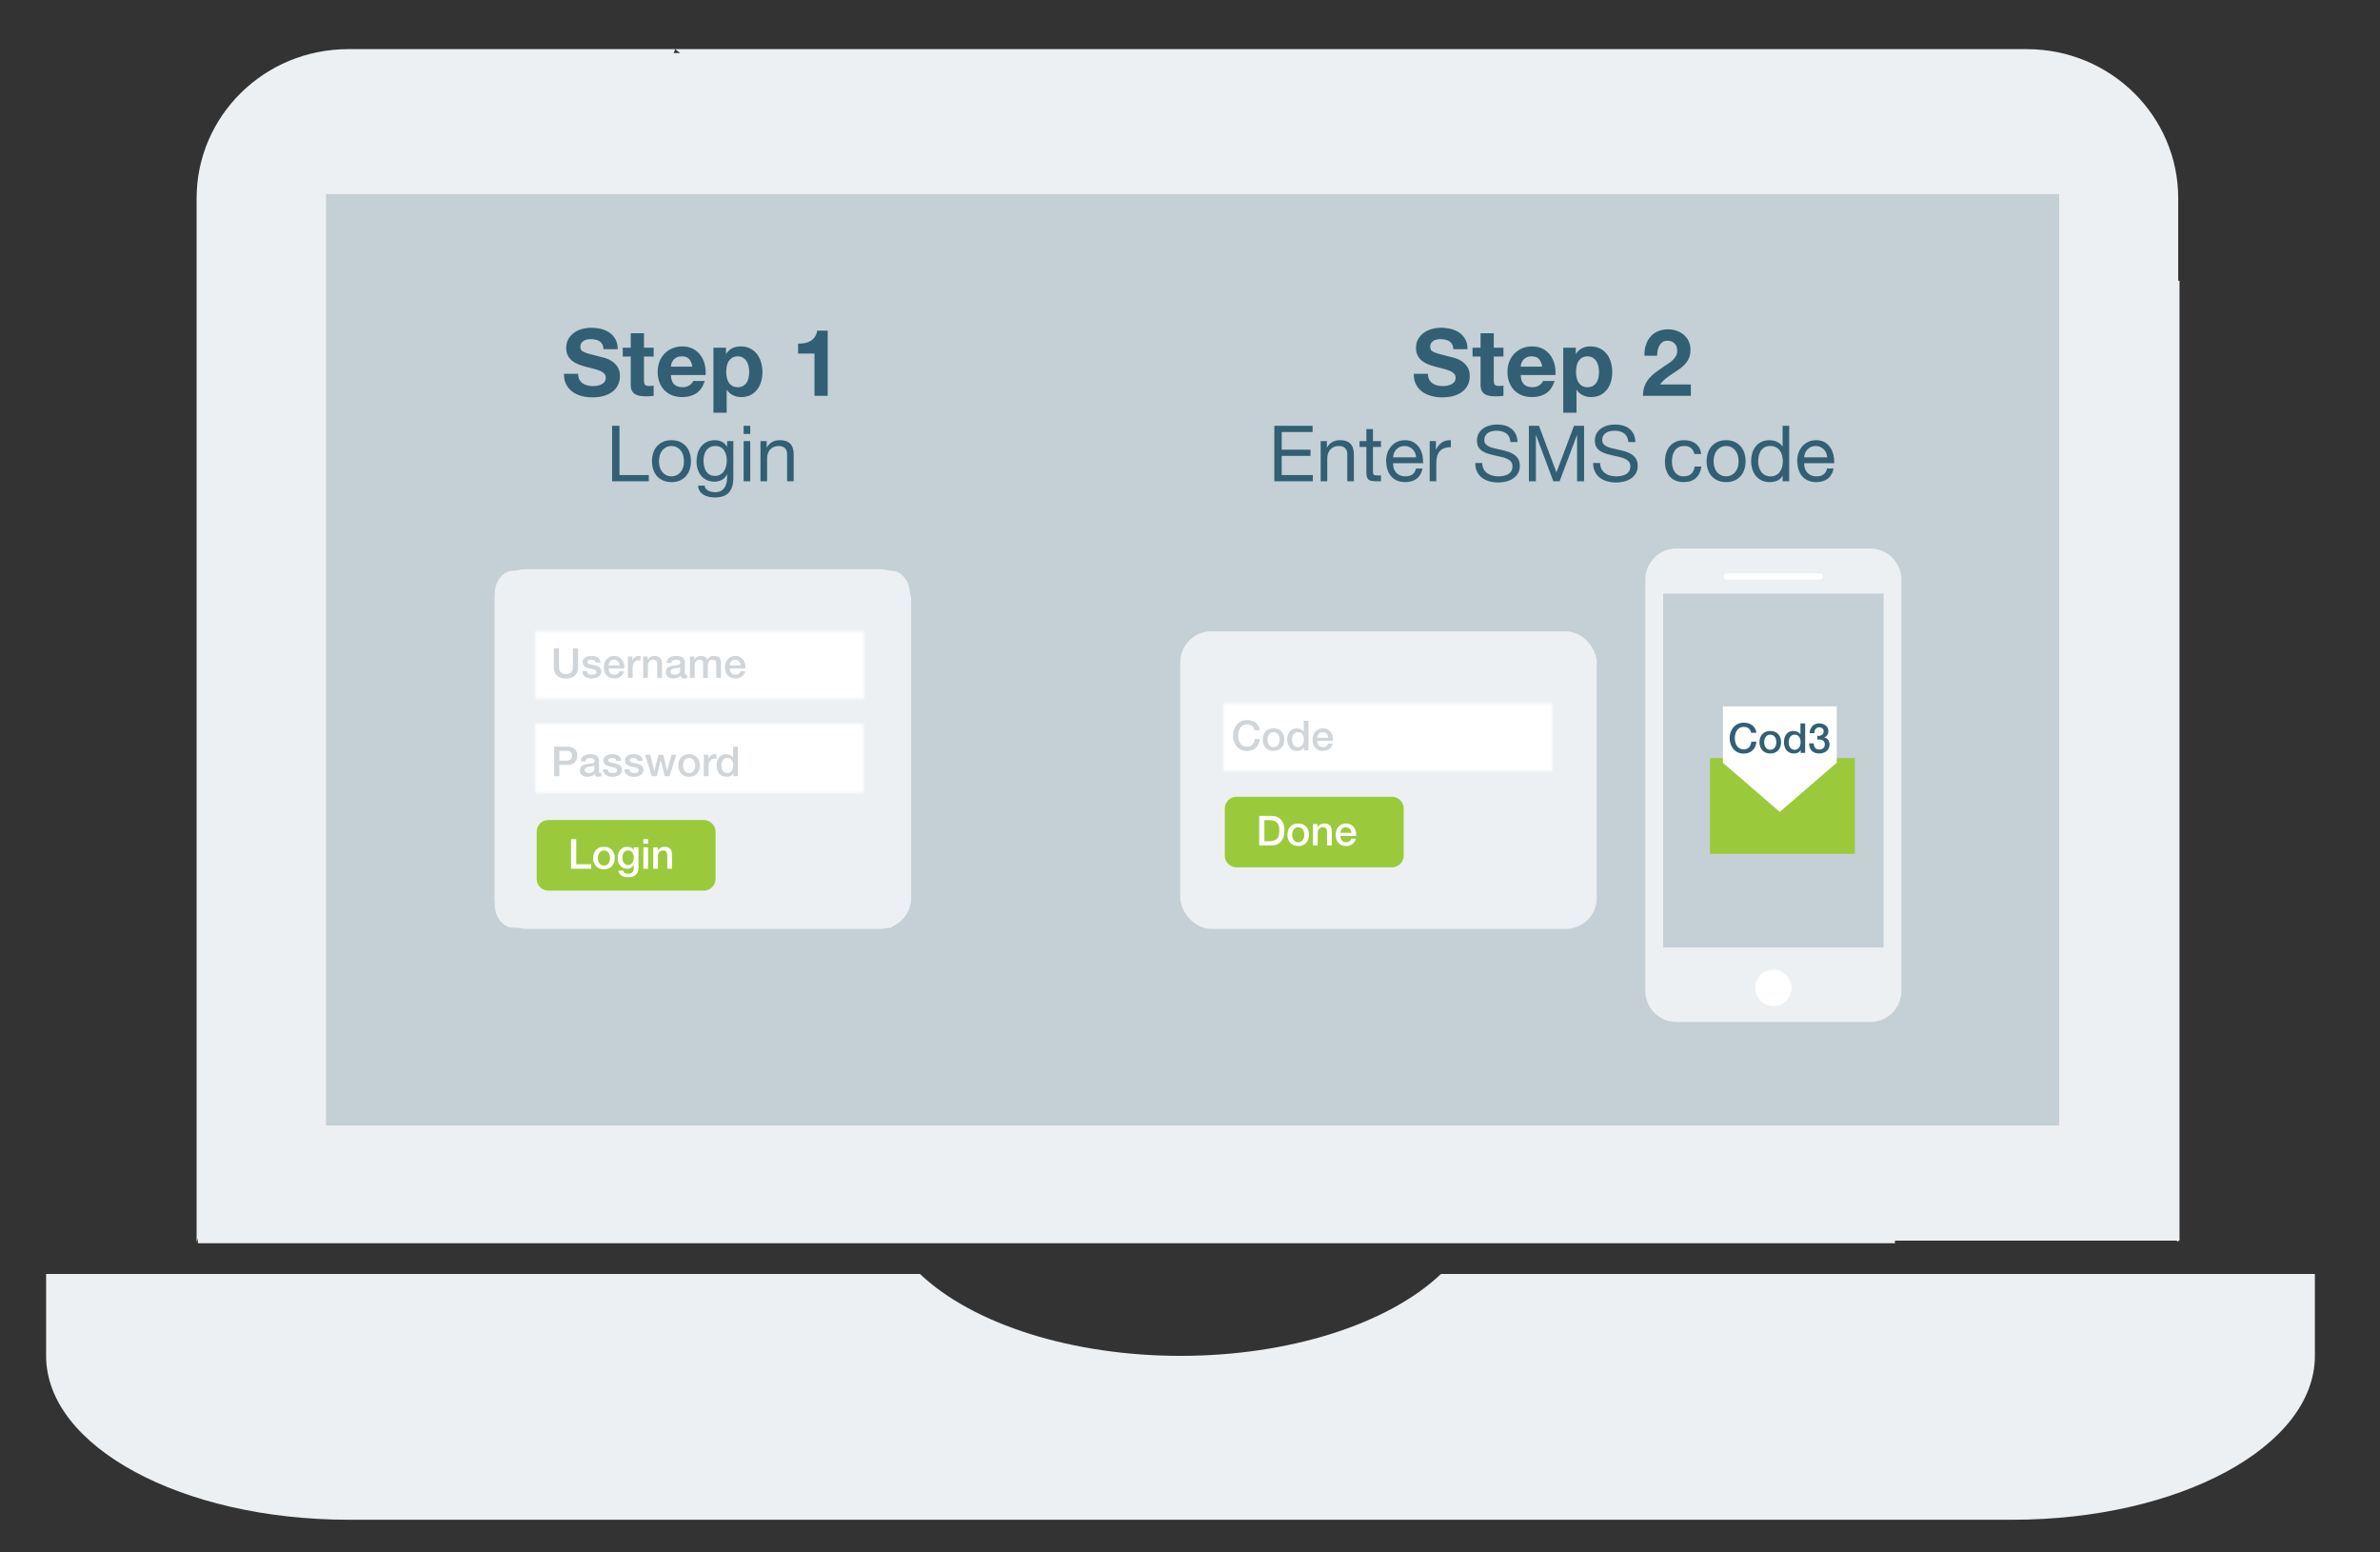
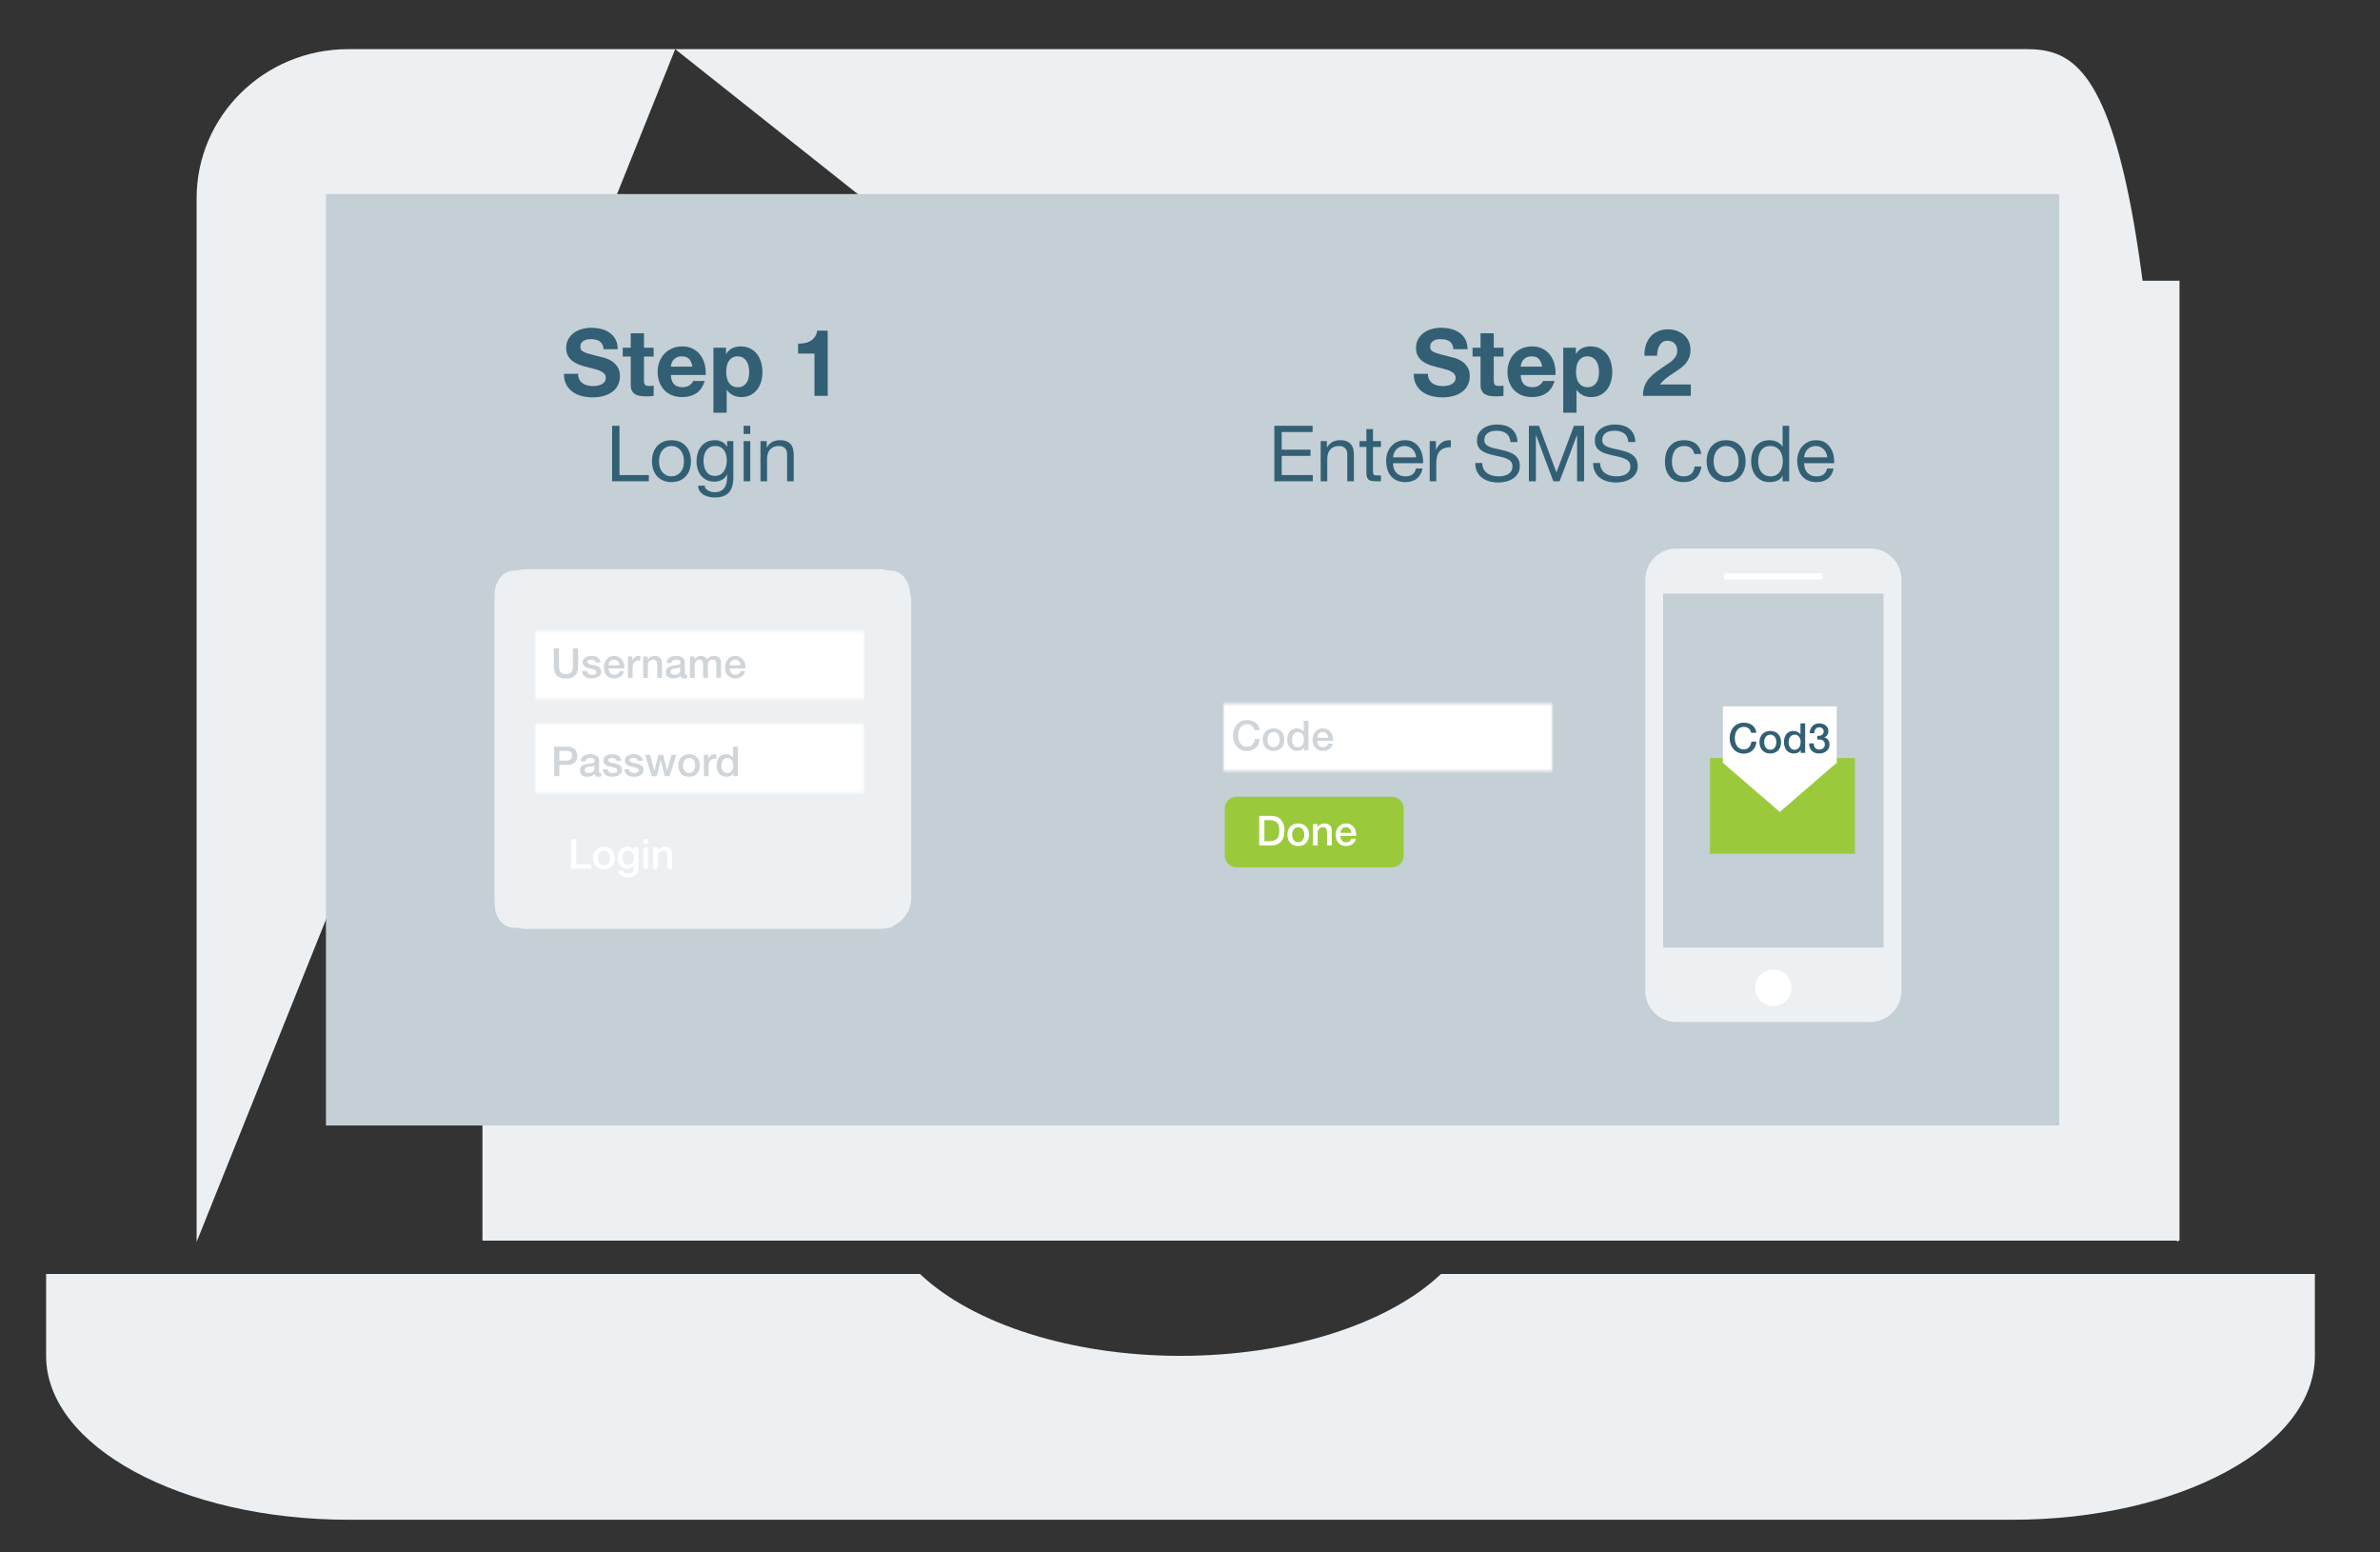
<svg xmlns="http://www.w3.org/2000/svg" xmlns:xlink="http://www.w3.org/1999/xlink" width="920px" height="600px" viewBox="0 0 920 600" version="1.1">
  <rect x="0" y="0" width="920" height="600" fill="#333333" stroke="none" />
  <title>Yubico_Strong_Authentication_25V-r1 Copy</title>
  <defs>
    <polygon id="path-1" points="0.02 0.44 127.02 0.44 127.02 26.44 0.02 26.44" />
    <polygon id="path-3" points="0.974 0.117 127.757 0.117 127.757 26.653 0.974 26.653" />
    <polygon id="path-5" points="0.02 0.44 127.02 0.44 127.02 26.44 0.02 26.44" />
  </defs>
  <g id="Yubico_Strong_Authentication_25V-r1-Copy" stroke="none" stroke-width="1" fill="none" fill-rule="evenodd">
    <g id="Group-2" transform="translate(17, 18)">
      <g id="Group-7" fill="#EDF0F2">
        <g id="Group-6">
          <g id="laptop-help-message">
            <g id="Group" transform="translate(58.825, 0.665)">
              <path d="M0.175,461.335 L0.175,57.96 C0.175,26.135 26.39,0.335 58.728,0.335 L185.175,0.335" id="Shape" />
-               <path d="M185.175,461.335 L185.175,57.96 C185.175,26.135 211.363,0.335 243.668,0.335 L766.175,0.335" id="Shape-Copy-7" transform="translate(475.675, 230.835) scale(-1, 1) translate(-475.675, -230.835) " />
+               <path d="M185.175,461.335 C185.175,26.135 211.363,0.335 243.668,0.335 L766.175,0.335" id="Shape-Copy-7" transform="translate(475.675, 230.835) scale(-1, 1) translate(-475.675, -230.835) " />
            </g>
            <path d="M540.043,474.374 C519.392,493.952 480.954,506.034 439.325,506.034 C397.695,506.034 359.258,493.952 338.606,474.374 L0.825,474.374 L0.825,506.041 C0.825,541.019 53.178,569.374 117.758,569.374 L760.891,569.374 C825.472,569.374 877.825,541.019 877.825,506.041 L877.825,474.374 L540.043,474.374 Z" id="Shape" />
          </g>
-           <rect id="Rectangle-Copy" stroke="#EDF0F2" x="126" y="3" width="645" height="438" />
-           <rect id="Rectangle-Copy-2" stroke="#EDF0F2" x="60" y="92" width="655" height="370" />
        </g>
        <rect id="Rectangle-Copy-3" stroke="#EDF0F2" x="170" y="91" width="655" height="370" />
      </g>
      <rect id="Rectangle" fill="#C4CFD6" x="109" y="57" width="670" height="360" />
      <path d="M211.948,135.576 C213.7,135.576 215.242,135.372 216.574,134.964 C217.906,134.556 219.022,133.986 219.922,133.254 C220.822,132.522 221.5,131.652 221.956,130.644 C222.412,129.636 222.64,128.544 222.64,127.368 C222.64,125.928 222.334,124.746 221.722,123.822 C221.11,122.898 220.384,122.16 219.544,121.608 C218.704,121.056 217.858,120.654 217.006,120.402 C216.154,120.15 215.488,119.976 215.008,119.88 C213.4,119.472 212.098,119.136 211.102,118.872 C210.106,118.608 209.326,118.344 208.762,118.08 C208.198,117.816 207.82,117.528 207.628,117.216 C207.436,116.904 207.34,116.496 207.34,115.992 C207.34,115.44 207.46,114.984 207.7,114.624 C207.94,114.264 208.246,113.964 208.618,113.724 C208.99,113.484 209.404,113.316 209.86,113.22 C210.316,113.124 210.772,113.076 211.228,113.076 C211.924,113.076 212.566,113.136 213.154,113.256 C213.742,113.376 214.264,113.58 214.72,113.868 C215.176,114.156 215.542,114.552 215.818,115.056 C216.094,115.56 216.256,116.196 216.304,116.964 L221.776,116.964 C221.776,115.476 221.494,114.21 220.93,113.166 C220.366,112.122 219.604,111.264 218.644,110.592 C217.684,109.92 216.586,109.434 215.35,109.134 C214.114,108.834 212.824,108.684 211.48,108.684 C210.328,108.684 209.176,108.84 208.024,109.152 C206.872,109.464 205.84,109.944 204.928,110.592 C204.016,111.24 203.278,112.05 202.714,113.022 C202.15,113.994 201.868,115.14 201.868,116.46 C201.868,117.636 202.09,118.638 202.534,119.466 C202.978,120.294 203.56,120.984 204.28,121.536 C205,122.088 205.816,122.538 206.728,122.886 C207.64,123.234 208.576,123.528 209.536,123.768 C210.472,124.032 211.396,124.272 212.308,124.488 C213.22,124.704 214.036,124.956 214.756,125.244 C215.476,125.532 216.058,125.892 216.502,126.324 C216.946,126.756 217.168,127.32 217.168,128.016 C217.168,128.664 217,129.198 216.664,129.618 C216.328,130.038 215.908,130.368 215.404,130.608 C214.9,130.848 214.36,131.01 213.784,131.094 C213.208,131.178 212.668,131.22 212.164,131.22 C211.42,131.22 210.7,131.13 210.004,130.95 C209.308,130.77 208.702,130.494 208.186,130.122 C207.67,129.75 207.256,129.264 206.944,128.664 C206.632,128.064 206.476,127.332 206.476,126.468 L201.004,126.468 C200.98,128.052 201.268,129.42 201.868,130.572 C202.468,131.724 203.278,132.672 204.298,133.416 C205.318,134.16 206.494,134.706 207.826,135.054 C209.158,135.402 210.532,135.576 211.948,135.576 Z M232.684,135.18 C233.188,135.18 233.704,135.168 234.232,135.144 C234.76,135.12 235.24,135.072 235.672,135 L235.672,131.04 C235.432,131.088 235.18,131.124 234.916,131.148 C234.652,131.172 234.376,131.184 234.088,131.184 C233.224,131.184 232.648,131.04 232.36,130.752 C232.072,130.464 231.928,129.888 231.928,129.024 L231.928,119.808 L235.672,119.808 L235.672,116.388 L231.928,116.388 L231.928,110.808 L226.816,110.808 L226.816,116.388 L223.72,116.388 L223.72,119.808 L226.816,119.808 L226.816,130.788 C226.816,131.724 226.972,132.48 227.284,133.056 C227.596,133.632 228.022,134.076 228.562,134.388 C229.102,134.7 229.726,134.91 230.434,135.018 C231.142,135.126 231.892,135.18 232.684,135.18 Z M246.724,135.468 C248.836,135.468 250.636,134.988 252.124,134.028 C253.612,133.068 254.716,131.472 255.436,129.24 L250.936,129.24 C250.768,129.816 250.312,130.362 249.568,130.878 C248.824,131.394 247.936,131.652 246.904,131.652 C245.464,131.652 244.36,131.28 243.592,130.536 C242.824,129.792 242.404,128.592 242.332,126.936 L255.76,126.936 C255.856,125.496 255.736,124.116 255.4,122.796 C255.064,121.476 254.518,120.3 253.762,119.268 C253.006,118.236 252.04,117.414 250.864,116.802 C249.688,116.19 248.308,115.884 246.724,115.884 C245.308,115.884 244.018,116.136 242.854,116.64 C241.69,117.144 240.688,117.834 239.848,118.71 C239.008,119.586 238.36,120.624 237.904,121.824 C237.448,123.024 237.22,124.32 237.22,125.712 C237.22,127.152 237.442,128.472 237.886,129.672 C238.33,130.872 238.96,131.904 239.776,132.768 C240.592,133.632 241.588,134.298 242.764,134.766 C243.94,135.234 245.26,135.468 246.724,135.468 Z M250.648,123.696 L242.332,123.696 C242.356,123.336 242.434,122.928 242.566,122.472 C242.698,122.016 242.926,121.584 243.25,121.176 C243.574,120.768 244.006,120.426 244.546,120.15 C245.086,119.874 245.764,119.736 246.58,119.736 C247.828,119.736 248.758,120.072 249.37,120.744 C249.982,121.416 250.408,122.4 250.648,123.696 Z M263.896,141.516 L263.896,132.696 L263.968,132.696 C264.592,133.608 265.39,134.298 266.362,134.766 C267.334,135.234 268.396,135.468 269.548,135.468 C270.916,135.468 272.11,135.204 273.13,134.676 C274.15,134.148 275.002,133.44 275.686,132.552 C276.37,131.664 276.88,130.644 277.216,129.492 C277.552,128.34 277.72,127.14 277.72,125.892 C277.72,124.572 277.552,123.306 277.216,122.094 C276.88,120.882 276.364,119.82 275.668,118.908 C274.972,117.996 274.096,117.264 273.04,116.712 C271.984,116.16 270.724,115.884 269.26,115.884 C268.108,115.884 267.052,116.112 266.092,116.568 C265.132,117.024 264.34,117.756 263.716,118.764 L263.644,118.764 L263.644,116.388 L258.784,116.388 L258.784,141.516 L263.896,141.516 Z M268.18,131.652 C267.364,131.652 266.668,131.484 266.092,131.148 C265.516,130.812 265.054,130.374 264.706,129.834 C264.358,129.294 264.106,128.664 263.95,127.944 C263.794,127.224 263.716,126.492 263.716,125.748 C263.716,124.98 263.788,124.236 263.932,123.516 C264.076,122.796 264.322,122.16 264.67,121.608 C265.018,121.056 265.474,120.606 266.038,120.258 C266.602,119.91 267.304,119.736 268.144,119.736 C268.96,119.736 269.65,119.91 270.214,120.258 C270.778,120.606 271.24,121.062 271.6,121.626 C271.96,122.19 272.218,122.832 272.374,123.552 C272.53,124.272 272.608,125.004 272.608,125.748 C272.608,126.492 272.536,127.224 272.392,127.944 C272.248,128.664 272.002,129.294 271.654,129.834 C271.306,130.374 270.85,130.812 270.286,131.148 C269.722,131.484 269.02,131.652 268.18,131.652 Z M302.956,135 L302.956,109.8 L298.888,109.8 C298.744,110.76 298.444,111.564 297.988,112.212 C297.532,112.86 296.974,113.382 296.314,113.778 C295.654,114.174 294.91,114.45 294.082,114.606 C293.254,114.762 292.396,114.828 291.508,114.804 L291.508,118.656 L297.844,118.656 L297.844,135 L302.956,135 Z M233.8,168 L233.8,165.6 L222.46,165.6 L222.46,146.58 L219.61,146.58 L219.61,168 L233.8,168 Z M242.56,168.33 C243.8,168.33 244.885,168.125 245.815,167.715 C246.745,167.305 247.53,166.735 248.17,166.005 C248.81,165.275 249.29,164.42 249.61,163.44 C249.93,162.46 250.09,161.4 250.09,160.26 C250.09,159.12 249.93,158.055 249.61,157.065 C249.29,156.075 248.81,155.215 248.17,154.485 C247.53,153.755 246.745,153.18 245.815,152.76 C244.885,152.34 243.8,152.13 242.56,152.13 C241.34,152.13 240.26,152.34 239.32,152.76 C238.38,153.18 237.59,153.755 236.95,154.485 C236.31,155.215 235.83,156.075 235.51,157.065 C235.19,158.055 235.03,159.12 235.03,160.26 C235.03,161.4 235.19,162.46 235.51,163.44 C235.83,164.42 236.31,165.275 236.95,166.005 C237.59,166.735 238.38,167.305 239.32,167.715 C240.26,168.125 241.34,168.33 242.56,168.33 Z M242.56,166.11 C241.9,166.11 241.275,165.98 240.685,165.72 C240.095,165.46 239.58,165.085 239.14,164.595 C238.7,164.105 238.355,163.495 238.105,162.765 C237.855,162.035 237.73,161.2 237.73,160.26 C237.73,159.32 237.855,158.485 238.105,157.755 C238.355,157.025 238.7,156.41 239.14,155.91 C239.58,155.41 240.095,155.03 240.685,154.77 C241.275,154.51 241.9,154.38 242.56,154.38 C243.22,154.38 243.845,154.51 244.435,154.77 C245.025,155.03 245.54,155.41 245.98,155.91 C246.42,156.41 246.765,157.025 247.015,157.755 C247.265,158.485 247.39,159.32 247.39,160.26 C247.39,161.2 247.265,162.035 247.015,162.765 C246.765,163.495 246.42,164.105 245.98,164.595 C245.54,165.085 245.025,165.46 244.435,165.72 C243.845,165.98 243.22,166.11 242.56,166.11 Z M259.27,174.27 C261.75,174.27 263.57,173.64 264.73,172.38 C265.89,171.12 266.47,169.22 266.47,166.68 L266.47,152.49 L264.07,152.49 L264.07,154.71 L264.04,154.71 C263.58,153.85 262.94,153.205 262.12,152.775 C261.3,152.345 260.4,152.13 259.42,152.13 C258.08,152.13 256.95,152.385 256.03,152.895 C255.11,153.405 254.37,154.055 253.81,154.845 C253.25,155.635 252.85,156.515 252.61,157.485 C252.37,158.455 252.25,159.4 252.25,160.32 C252.25,161.38 252.395,162.385 252.685,163.335 C252.975,164.285 253.41,165.115 253.99,165.825 C254.57,166.535 255.29,167.1 256.15,167.52 C257.01,167.94 258.02,168.15 259.18,168.15 C260.18,168.15 261.125,167.925 262.015,167.475 C262.905,167.025 263.57,166.32 264.01,165.36 L264.07,165.36 L264.07,166.38 C264.07,167.24 263.985,168.03 263.815,168.75 C263.645,169.47 263.37,170.085 262.99,170.595 C262.61,171.105 262.13,171.505 261.55,171.795 C260.97,172.085 260.26,172.23 259.42,172.23 C259,172.23 258.56,172.185 258.1,172.095 C257.64,172.005 257.215,171.86 256.825,171.66 C256.435,171.46 256.105,171.2 255.835,170.88 C255.565,170.56 255.42,170.17 255.4,169.71 L252.85,169.71 C252.89,170.55 253.11,171.26 253.51,171.84 C253.91,172.42 254.415,172.89 255.025,173.25 C255.635,173.61 256.315,173.87 257.065,174.03 C257.815,174.19 258.55,174.27 259.27,174.27 Z M259.33,165.93 C258.49,165.93 257.79,165.755 257.23,165.405 C256.67,165.055 256.22,164.595 255.88,164.025 C255.54,163.455 255.3,162.82 255.16,162.12 C255.02,161.42 254.95,160.72 254.95,160.02 C254.95,159.28 255.035,158.57 255.205,157.89 C255.375,157.21 255.645,156.61 256.015,156.09 C256.385,155.57 256.86,155.155 257.44,154.845 C258.02,154.535 258.72,154.38 259.54,154.38 C260.34,154.38 261.02,154.54 261.58,154.86 C262.14,155.18 262.595,155.605 262.945,156.135 C263.295,156.665 263.55,157.26 263.71,157.92 C263.87,158.58 263.95,159.25 263.95,159.93 C263.95,160.65 263.865,161.37 263.695,162.09 C263.525,162.81 263.26,163.455 262.9,164.025 C262.54,164.595 262.065,165.055 261.475,165.405 C260.885,165.755 260.17,165.93 259.33,165.93 Z M273.01,149.7 L273.01,146.58 L270.46,146.58 L270.46,149.7 L273.01,149.7 Z M273.01,168 L273.01,152.49 L270.46,152.49 L270.46,168 L273.01,168 Z M279.52,168 L279.52,159.24 C279.52,158.54 279.615,157.895 279.805,157.305 C279.995,156.715 280.28,156.2 280.66,155.76 C281.04,155.32 281.515,154.98 282.085,154.74 C282.655,154.5 283.33,154.38 284.11,154.38 C285.09,154.38 285.86,154.66 286.42,155.22 C286.98,155.78 287.26,156.54 287.26,157.5 L287.26,168 L289.81,168 L289.81,157.8 C289.81,156.96 289.725,156.195 289.555,155.505 C289.385,154.815 289.09,154.22 288.67,153.72 C288.25,153.22 287.7,152.83 287.02,152.55 C286.34,152.27 285.49,152.13 284.47,152.13 C282.17,152.13 280.49,153.07 279.43,154.95 L279.37,154.95 L279.37,152.49 L276.97,152.49 L276.97,168 L279.52,168 Z" id="Step1Login" fill="#325F74" fill-rule="nonzero" />
      <path d="M540.448,135.576 C542.2,135.576 543.742,135.372 545.074,134.964 C546.406,134.556 547.522,133.986 548.422,133.254 C549.322,132.522 550,131.652 550.456,130.644 C550.912,129.636 551.14,128.544 551.14,127.368 C551.14,125.928 550.834,124.746 550.222,123.822 C549.61,122.898 548.884,122.16 548.044,121.608 C547.204,121.056 546.358,120.654 545.506,120.402 C544.654,120.15 543.988,119.976 543.508,119.88 C541.9,119.472 540.598,119.136 539.602,118.872 C538.606,118.608 537.826,118.344 537.262,118.08 C536.698,117.816 536.32,117.528 536.128,117.216 C535.936,116.904 535.84,116.496 535.84,115.992 C535.84,115.44 535.96,114.984 536.2,114.624 C536.44,114.264 536.746,113.964 537.118,113.724 C537.49,113.484 537.904,113.316 538.36,113.22 C538.816,113.124 539.272,113.076 539.728,113.076 C540.424,113.076 541.066,113.136 541.654,113.256 C542.242,113.376 542.764,113.58 543.22,113.868 C543.676,114.156 544.042,114.552 544.318,115.056 C544.594,115.56 544.756,116.196 544.804,116.964 L550.276,116.964 C550.276,115.476 549.994,114.21 549.43,113.166 C548.866,112.122 548.104,111.264 547.144,110.592 C546.184,109.92 545.086,109.434 543.85,109.134 C542.614,108.834 541.324,108.684 539.98,108.684 C538.828,108.684 537.676,108.84 536.524,109.152 C535.372,109.464 534.34,109.944 533.428,110.592 C532.516,111.24 531.778,112.05 531.214,113.022 C530.65,113.994 530.368,115.14 530.368,116.46 C530.368,117.636 530.59,118.638 531.034,119.466 C531.478,120.294 532.06,120.984 532.78,121.536 C533.5,122.088 534.316,122.538 535.228,122.886 C536.14,123.234 537.076,123.528 538.036,123.768 C538.972,124.032 539.896,124.272 540.808,124.488 C541.72,124.704 542.536,124.956 543.256,125.244 C543.976,125.532 544.558,125.892 545.002,126.324 C545.446,126.756 545.668,127.32 545.668,128.016 C545.668,128.664 545.5,129.198 545.164,129.618 C544.828,130.038 544.408,130.368 543.904,130.608 C543.4,130.848 542.86,131.01 542.284,131.094 C541.708,131.178 541.168,131.22 540.664,131.22 C539.92,131.22 539.2,131.13 538.504,130.95 C537.808,130.77 537.202,130.494 536.686,130.122 C536.17,129.75 535.756,129.264 535.444,128.664 C535.132,128.064 534.976,127.332 534.976,126.468 L529.504,126.468 C529.48,128.052 529.768,129.42 530.368,130.572 C530.968,131.724 531.778,132.672 532.798,133.416 C533.818,134.16 534.994,134.706 536.326,135.054 C537.658,135.402 539.032,135.576 540.448,135.576 Z M561.184,135.18 C561.688,135.18 562.204,135.168 562.732,135.144 C563.26,135.12 563.74,135.072 564.172,135 L564.172,131.04 C563.932,131.088 563.68,131.124 563.416,131.148 C563.152,131.172 562.876,131.184 562.588,131.184 C561.724,131.184 561.148,131.04 560.86,130.752 C560.572,130.464 560.428,129.888 560.428,129.024 L560.428,119.808 L564.172,119.808 L564.172,116.388 L560.428,116.388 L560.428,110.808 L555.316,110.808 L555.316,116.388 L552.22,116.388 L552.22,119.808 L555.316,119.808 L555.316,130.788 C555.316,131.724 555.472,132.48 555.784,133.056 C556.096,133.632 556.522,134.076 557.062,134.388 C557.602,134.7 558.226,134.91 558.934,135.018 C559.642,135.126 560.392,135.18 561.184,135.18 Z M575.224,135.468 C577.336,135.468 579.136,134.988 580.624,134.028 C582.112,133.068 583.216,131.472 583.936,129.24 L579.436,129.24 C579.268,129.816 578.812,130.362 578.068,130.878 C577.324,131.394 576.436,131.652 575.404,131.652 C573.964,131.652 572.86,131.28 572.092,130.536 C571.324,129.792 570.904,128.592 570.832,126.936 L584.26,126.936 C584.356,125.496 584.236,124.116 583.9,122.796 C583.564,121.476 583.018,120.3 582.262,119.268 C581.506,118.236 580.54,117.414 579.364,116.802 C578.188,116.19 576.808,115.884 575.224,115.884 C573.808,115.884 572.518,116.136 571.354,116.64 C570.19,117.144 569.188,117.834 568.348,118.71 C567.508,119.586 566.86,120.624 566.404,121.824 C565.948,123.024 565.72,124.32 565.72,125.712 C565.72,127.152 565.942,128.472 566.386,129.672 C566.83,130.872 567.46,131.904 568.276,132.768 C569.092,133.632 570.088,134.298 571.264,134.766 C572.44,135.234 573.76,135.468 575.224,135.468 Z M579.148,123.696 L570.832,123.696 C570.856,123.336 570.934,122.928 571.066,122.472 C571.198,122.016 571.426,121.584 571.75,121.176 C572.074,120.768 572.506,120.426 573.046,120.15 C573.586,119.874 574.264,119.736 575.08,119.736 C576.328,119.736 577.258,120.072 577.87,120.744 C578.482,121.416 578.908,122.4 579.148,123.696 Z M592.396,141.516 L592.396,132.696 L592.468,132.696 C593.092,133.608 593.89,134.298 594.862,134.766 C595.834,135.234 596.896,135.468 598.048,135.468 C599.416,135.468 600.61,135.204 601.63,134.676 C602.65,134.148 603.502,133.44 604.186,132.552 C604.87,131.664 605.38,130.644 605.716,129.492 C606.052,128.34 606.22,127.14 606.22,125.892 C606.22,124.572 606.052,123.306 605.716,122.094 C605.38,120.882 604.864,119.82 604.168,118.908 C603.472,117.996 602.596,117.264 601.54,116.712 C600.484,116.16 599.224,115.884 597.76,115.884 C596.608,115.884 595.552,116.112 594.592,116.568 C593.632,117.024 592.84,117.756 592.216,118.764 L592.144,118.764 L592.144,116.388 L587.284,116.388 L587.284,141.516 L592.396,141.516 Z M596.68,131.652 C595.864,131.652 595.168,131.484 594.592,131.148 C594.016,130.812 593.554,130.374 593.206,129.834 C592.858,129.294 592.606,128.664 592.45,127.944 C592.294,127.224 592.216,126.492 592.216,125.748 C592.216,124.98 592.288,124.236 592.432,123.516 C592.576,122.796 592.822,122.16 593.17,121.608 C593.518,121.056 593.974,120.606 594.538,120.258 C595.102,119.91 595.804,119.736 596.644,119.736 C597.46,119.736 598.15,119.91 598.714,120.258 C599.278,120.606 599.74,121.062 600.1,121.626 C600.46,122.19 600.718,122.832 600.874,123.552 C601.03,124.272 601.108,125.004 601.108,125.748 C601.108,126.492 601.036,127.224 600.892,127.944 C600.748,128.664 600.502,129.294 600.154,129.834 C599.806,130.374 599.35,130.812 598.786,131.148 C598.222,131.484 597.52,131.652 596.68,131.652 Z M636.604,135 L636.604,130.608 L624.688,130.608 C625.312,129.744 626.032,128.988 626.848,128.34 C627.664,127.692 628.504,127.086 629.368,126.522 C630.232,125.958 631.09,125.388 631.942,124.812 C632.794,124.236 633.556,123.594 634.228,122.886 C634.9,122.178 635.44,121.368 635.848,120.456 C636.256,119.544 636.46,118.452 636.46,117.18 C636.46,115.956 636.226,114.852 635.758,113.868 C635.29,112.884 634.66,112.056 633.868,111.384 C633.076,110.712 632.158,110.196 631.114,109.836 C630.07,109.476 628.972,109.296 627.82,109.296 C626.308,109.296 624.97,109.554 623.806,110.07 C622.642,110.586 621.676,111.306 620.908,112.23 C620.14,113.154 619.564,114.234 619.18,115.47 C618.796,116.706 618.628,118.044 618.676,119.484 L623.572,119.484 C623.572,118.812 623.638,118.134 623.77,117.45 C623.902,116.766 624.124,116.142 624.436,115.578 C624.748,115.014 625.162,114.558 625.678,114.21 C626.194,113.862 626.824,113.688 627.568,113.688 C628.672,113.688 629.578,114.03 630.286,114.714 C630.994,115.398 631.348,116.352 631.348,117.576 C631.348,118.344 631.174,119.028 630.826,119.628 C630.478,120.228 630.046,120.768 629.53,121.248 C629.014,121.728 628.444,122.166 627.82,122.562 C627.196,122.958 626.608,123.348 626.056,123.732 C624.976,124.476 623.95,125.208 622.978,125.928 C622.006,126.648 621.16,127.434 620.44,128.286 C619.72,129.138 619.15,130.104 618.73,131.184 C618.31,132.264 618.1,133.536 618.1,135 L636.604,135 Z M490.48,168 L490.48,165.6 L478.45,165.6 L478.45,158.19 L489.58,158.19 L489.58,155.79 L478.45,155.79 L478.45,148.98 L490.39,148.98 L490.39,146.58 L475.6,146.58 L475.6,168 L490.48,168 Z M496.06,168 L496.06,159.24 C496.06,158.54 496.155,157.895 496.345,157.305 C496.535,156.715 496.82,156.2 497.2,155.76 C497.58,155.32 498.055,154.98 498.625,154.74 C499.195,154.5 499.87,154.38 500.65,154.38 C501.63,154.38 502.4,154.66 502.96,155.22 C503.52,155.78 503.8,156.54 503.8,157.5 L503.8,168 L506.35,168 L506.35,157.8 C506.35,156.96 506.265,156.195 506.095,155.505 C505.925,154.815 505.63,154.22 505.21,153.72 C504.79,153.22 504.24,152.83 503.56,152.55 C502.88,152.27 502.03,152.13 501.01,152.13 C498.71,152.13 497.03,153.07 495.97,154.95 L495.91,154.95 L495.91,152.49 L493.51,152.49 L493.51,168 L496.06,168 Z M516.82,168 L516.82,165.75 L515.65,165.75 C515.25,165.75 514.925,165.735 514.675,165.705 C514.425,165.675 514.23,165.61 514.09,165.51 C513.95,165.41 513.855,165.27 513.805,165.09 C513.755,164.91 513.73,164.67 513.73,164.37 L513.73,154.74 L516.82,154.74 L516.82,152.49 L513.73,152.49 L513.73,147.84 L511.18,147.84 L511.18,152.49 L508.54,152.49 L508.54,154.74 L511.18,154.74 L511.18,164.61 C511.18,165.33 511.25,165.91 511.39,166.35 C511.53,166.79 511.745,167.13 512.035,167.37 C512.325,167.61 512.705,167.775 513.175,167.865 C513.645,167.955 514.21,168 514.87,168 L516.82,168 Z M526.24,168.33 C528,168.33 529.46,167.89 530.62,167.01 C531.78,166.13 532.53,164.82 532.87,163.08 L530.35,163.08 C530.13,164.1 529.675,164.86 528.985,165.36 C528.295,165.86 527.41,166.11 526.33,166.11 C525.49,166.11 524.76,165.97 524.14,165.69 C523.52,165.41 523.01,165.035 522.61,164.565 C522.21,164.095 521.92,163.555 521.74,162.945 C521.56,162.335 521.48,161.69 521.5,161.01 L533.11,161.01 C533.15,160.07 533.065,159.08 532.855,158.04 C532.645,157 532.265,156.04 531.715,155.16 C531.165,154.28 530.435,153.555 529.525,152.985 C528.615,152.415 527.47,152.13 526.09,152.13 C525.03,152.13 524.055,152.33 523.165,152.73 C522.275,153.13 521.505,153.69 520.855,154.41 C520.205,155.13 519.7,155.98 519.34,156.96 C518.98,157.94 518.8,159.02 518.8,160.2 C518.84,161.38 519.015,162.47 519.325,163.47 C519.635,164.47 520.1,165.33 520.72,166.05 C521.34,166.77 522.105,167.33 523.015,167.73 C523.925,168.13 525,168.33 526.24,168.33 Z M530.41,158.76 L521.5,158.76 C521.54,158.16 521.67,157.595 521.89,157.065 C522.11,156.535 522.41,156.07 522.79,155.67 C523.17,155.27 523.625,154.955 524.155,154.725 C524.685,154.495 525.28,154.38 525.94,154.38 C526.58,154.38 527.165,154.495 527.695,154.725 C528.225,154.955 528.685,155.265 529.075,155.655 C529.465,156.045 529.775,156.51 530.005,157.05 C530.235,157.59 530.37,158.16 530.41,158.76 Z M538.21,168 L538.21,161.1 C538.21,160.1 538.31,159.215 538.51,158.445 C538.71,157.675 539.03,157.02 539.47,156.48 C539.91,155.94 540.49,155.53 541.21,155.25 C541.93,154.97 542.8,154.83 543.82,154.83 L543.82,152.13 C542.44,152.09 541.3,152.37 540.4,152.97 C539.5,153.57 538.74,154.5 538.12,155.76 L538.06,155.76 L538.06,152.49 L535.66,152.49 L535.66,168 L538.21,168 Z M562.12,168.48 C563.1,168.48 564.085,168.365 565.075,168.135 C566.065,167.905 566.96,167.535 567.76,167.025 C568.56,166.515 569.215,165.855 569.725,165.045 C570.235,164.235 570.49,163.26 570.49,162.12 C570.49,161.06 570.295,160.18 569.905,159.48 C569.515,158.78 568.995,158.2 568.345,157.74 C567.695,157.28 566.96,156.915 566.14,156.645 C565.32,156.375 564.485,156.14 563.635,155.94 C562.785,155.74 561.95,155.555 561.13,155.385 C560.31,155.215 559.575,155 558.925,154.74 C558.275,154.48 557.755,154.145 557.365,153.735 C556.975,153.325 556.78,152.79 556.78,152.13 C556.78,151.43 556.915,150.845 557.185,150.375 C557.455,149.905 557.815,149.53 558.265,149.25 C558.715,148.97 559.23,148.77 559.81,148.65 C560.39,148.53 560.98,148.47 561.58,148.47 C563.06,148.47 564.275,148.815 565.225,149.505 C566.175,150.195 566.73,151.31 566.89,152.85 L569.59,152.85 C569.55,151.67 569.325,150.655 568.915,149.805 C568.505,148.955 567.945,148.25 567.235,147.69 C566.525,147.13 565.7,146.72 564.76,146.46 C563.82,146.2 562.8,146.07 561.7,146.07 C560.72,146.07 559.765,146.195 558.835,146.445 C557.905,146.695 557.075,147.075 556.345,147.585 C555.615,148.095 555.03,148.745 554.59,149.535 C554.15,150.325 553.93,151.26 553.93,152.34 C553.93,153.32 554.125,154.135 554.515,154.785 C554.905,155.435 555.425,155.965 556.075,156.375 C556.725,156.785 557.46,157.115 558.28,157.365 C559.1,157.615 559.935,157.835 560.785,158.025 C561.635,158.215 562.47,158.4 563.29,158.58 C564.11,158.76 564.845,158.995 565.495,159.285 C566.145,159.575 566.665,159.95 567.055,160.41 C567.445,160.87 567.64,161.47 567.64,162.21 C567.64,162.99 567.48,163.63 567.16,164.13 C566.84,164.63 566.42,165.025 565.9,165.315 C565.38,165.605 564.795,165.81 564.145,165.93 C563.495,166.05 562.85,166.11 562.21,166.11 C561.41,166.11 560.63,166.01 559.87,165.81 C559.11,165.61 558.445,165.3 557.875,164.88 C557.305,164.46 556.845,163.925 556.495,163.275 C556.145,162.625 555.97,161.85 555.97,160.95 L553.27,160.95 C553.27,162.25 553.505,163.375 553.975,164.325 C554.445,165.275 555.085,166.055 555.895,166.665 C556.705,167.275 557.645,167.73 558.715,168.03 C559.785,168.33 560.92,168.48 562.12,168.48 Z M576.7,168 L576.7,150.18 L576.76,150.18 L583.45,168 L585.88,168 L592.57,150.18 L592.63,150.18 L592.63,168 L595.33,168 L595.33,146.58 L591.43,146.58 L584.65,164.58 L577.9,146.58 L574,146.58 L574,168 L576.7,168 Z M607.69,168.48 C608.67,168.48 609.655,168.365 610.645,168.135 C611.635,167.905 612.53,167.535 613.33,167.025 C614.13,166.515 614.785,165.855 615.295,165.045 C615.805,164.235 616.06,163.26 616.06,162.12 C616.06,161.06 615.865,160.18 615.475,159.48 C615.085,158.78 614.565,158.2 613.915,157.74 C613.265,157.28 612.53,156.915 611.71,156.645 C610.89,156.375 610.055,156.14 609.205,155.94 C608.355,155.74 607.52,155.555 606.7,155.385 C605.88,155.215 605.145,155 604.495,154.74 C603.845,154.48 603.325,154.145 602.935,153.735 C602.545,153.325 602.35,152.79 602.35,152.13 C602.35,151.43 602.485,150.845 602.755,150.375 C603.025,149.905 603.385,149.53 603.835,149.25 C604.285,148.97 604.8,148.77 605.38,148.65 C605.96,148.53 606.55,148.47 607.15,148.47 C608.63,148.47 609.845,148.815 610.795,149.505 C611.745,150.195 612.3,151.31 612.46,152.85 L615.16,152.85 C615.12,151.67 614.895,150.655 614.485,149.805 C614.075,148.955 613.515,148.25 612.805,147.69 C612.095,147.13 611.27,146.72 610.33,146.46 C609.39,146.2 608.37,146.07 607.27,146.07 C606.29,146.07 605.335,146.195 604.405,146.445 C603.475,146.695 602.645,147.075 601.915,147.585 C601.185,148.095 600.6,148.745 600.16,149.535 C599.72,150.325 599.5,151.26 599.5,152.34 C599.5,153.32 599.695,154.135 600.085,154.785 C600.475,155.435 600.995,155.965 601.645,156.375 C602.295,156.785 603.03,157.115 603.85,157.365 C604.67,157.615 605.505,157.835 606.355,158.025 C607.205,158.215 608.04,158.4 608.86,158.58 C609.68,158.76 610.415,158.995 611.065,159.285 C611.715,159.575 612.235,159.95 612.625,160.41 C613.015,160.87 613.21,161.47 613.21,162.21 C613.21,162.99 613.05,163.63 612.73,164.13 C612.41,164.63 611.99,165.025 611.47,165.315 C610.95,165.605 610.365,165.81 609.715,165.93 C609.065,166.05 608.42,166.11 607.78,166.11 C606.98,166.11 606.2,166.01 605.44,165.81 C604.68,165.61 604.015,165.3 603.445,164.88 C602.875,164.46 602.415,163.925 602.065,163.275 C601.715,162.625 601.54,161.85 601.54,160.95 L598.84,160.95 C598.84,162.25 599.075,163.375 599.545,164.325 C600.015,165.275 600.655,166.055 601.465,166.665 C602.275,167.275 603.215,167.73 604.285,168.03 C605.355,168.33 606.49,168.48 607.69,168.48 Z M633.85,168.33 C635.83,168.33 637.395,167.81 638.545,166.77 C639.695,165.73 640.41,164.25 640.69,162.33 L638.08,162.33 C637.92,163.53 637.485,164.46 636.775,165.12 C636.065,165.78 635.08,166.11 633.82,166.11 C633.02,166.11 632.33,165.95 631.75,165.63 C631.17,165.31 630.7,164.885 630.34,164.355 C629.98,163.825 629.715,163.22 629.545,162.54 C629.375,161.86 629.29,161.16 629.29,160.44 C629.29,159.66 629.37,158.905 629.53,158.175 C629.69,157.445 629.955,156.8 630.325,156.24 C630.695,155.68 631.19,155.23 631.81,154.89 C632.43,154.55 633.2,154.38 634.12,154.38 C635.2,154.38 636.06,154.65 636.7,155.19 C637.34,155.73 637.76,156.49 637.96,157.47 L640.6,157.47 C640.5,156.55 640.26,155.755 639.88,155.085 C639.5,154.415 639.015,153.86 638.425,153.42 C637.835,152.98 637.155,152.655 636.385,152.445 C635.615,152.235 634.79,152.13 633.91,152.13 C632.69,152.13 631.62,152.345 630.7,152.775 C629.78,153.205 629.015,153.795 628.405,154.545 C627.795,155.295 627.34,156.175 627.04,157.185 C626.74,158.195 626.59,159.28 626.59,160.44 C626.59,161.6 626.745,162.665 627.055,163.635 C627.365,164.605 627.825,165.44 628.435,166.14 C629.045,166.84 629.805,167.38 630.715,167.76 C631.625,168.14 632.67,168.33 633.85,168.33 Z M650.23,168.33 C651.47,168.33 652.555,168.125 653.485,167.715 C654.415,167.305 655.2,166.735 655.84,166.005 C656.48,165.275 656.96,164.42 657.28,163.44 C657.6,162.46 657.76,161.4 657.76,160.26 C657.76,159.12 657.6,158.055 657.28,157.065 C656.96,156.075 656.48,155.215 655.84,154.485 C655.2,153.755 654.415,153.18 653.485,152.76 C652.555,152.34 651.47,152.13 650.23,152.13 C649.01,152.13 647.93,152.34 646.99,152.76 C646.05,153.18 645.26,153.755 644.62,154.485 C643.98,155.215 643.5,156.075 643.18,157.065 C642.86,158.055 642.7,159.12 642.7,160.26 C642.7,161.4 642.86,162.46 643.18,163.44 C643.5,164.42 643.98,165.275 644.62,166.005 C645.26,166.735 646.05,167.305 646.99,167.715 C647.93,168.125 649.01,168.33 650.23,168.33 Z M650.23,166.11 C649.57,166.11 648.945,165.98 648.355,165.72 C647.765,165.46 647.25,165.085 646.81,164.595 C646.37,164.105 646.025,163.495 645.775,162.765 C645.525,162.035 645.4,161.2 645.4,160.26 C645.4,159.32 645.525,158.485 645.775,157.755 C646.025,157.025 646.37,156.41 646.81,155.91 C647.25,155.41 647.765,155.03 648.355,154.77 C648.945,154.51 649.57,154.38 650.23,154.38 C650.89,154.38 651.515,154.51 652.105,154.77 C652.695,155.03 653.21,155.41 653.65,155.91 C654.09,156.41 654.435,157.025 654.685,157.755 C654.935,158.485 655.06,159.32 655.06,160.26 C655.06,161.2 654.935,162.035 654.685,162.765 C654.435,163.495 654.09,164.105 653.65,164.595 C653.21,165.085 652.695,165.46 652.105,165.72 C651.515,165.98 650.89,166.11 650.23,166.11 Z M667.06,168.33 C668.14,168.33 669.13,168.14 670.03,167.76 C670.93,167.38 671.59,166.76 672.01,165.9 L672.07,165.9 L672.07,168 L674.62,168 L674.62,146.58 L672.07,146.58 L672.07,154.56 L672.01,154.56 C671.73,154.1 671.385,153.715 670.975,153.405 C670.565,153.095 670.13,152.845 669.67,152.655 C669.21,152.465 668.75,152.33 668.29,152.25 C667.83,152.17 667.4,152.13 667,152.13 C665.82,152.13 664.785,152.345 663.895,152.775 C663.005,153.205 662.265,153.785 661.675,154.515 C661.085,155.245 660.645,156.1 660.355,157.08 C660.065,158.06 659.92,159.1 659.92,160.2 C659.92,161.3 660.07,162.34 660.37,163.32 C660.67,164.3 661.115,165.16 661.705,165.9 C662.295,166.64 663.035,167.23 663.925,167.67 C664.815,168.11 665.86,168.33 667.06,168.33 Z M667.42,166.11 C666.6,166.11 665.885,165.95 665.275,165.63 C664.665,165.31 664.165,164.88 663.775,164.34 C663.385,163.8 663.095,163.185 662.905,162.495 C662.715,161.805 662.62,161.1 662.62,160.38 C662.62,159.62 662.7,158.88 662.86,158.16 C663.02,157.44 663.28,156.8 663.64,156.24 C664,155.68 664.48,155.23 665.08,154.89 C665.68,154.55 666.41,154.38 667.27,154.38 C668.15,154.38 668.9,154.545 669.52,154.875 C670.14,155.205 670.645,155.64 671.035,156.18 C671.425,156.72 671.71,157.345 671.89,158.055 C672.07,158.765 672.16,159.5 672.16,160.26 C672.16,160.98 672.075,161.69 671.905,162.39 C671.735,163.09 671.46,163.715 671.08,164.265 C670.7,164.815 670.21,165.26 669.61,165.6 C669.01,165.94 668.28,166.11 667.42,166.11 Z M685.15,168.33 C686.91,168.33 688.37,167.89 689.53,167.01 C690.69,166.13 691.44,164.82 691.78,163.08 L689.26,163.08 C689.04,164.1 688.585,164.86 687.895,165.36 C687.205,165.86 686.32,166.11 685.24,166.11 C684.4,166.11 683.67,165.97 683.05,165.69 C682.43,165.41 681.92,165.035 681.52,164.565 C681.12,164.095 680.83,163.555 680.65,162.945 C680.47,162.335 680.39,161.69 680.41,161.01 L692.02,161.01 C692.06,160.07 691.975,159.08 691.765,158.04 C691.555,157 691.175,156.04 690.625,155.16 C690.075,154.28 689.345,153.555 688.435,152.985 C687.525,152.415 686.38,152.13 685,152.13 C683.94,152.13 682.965,152.33 682.075,152.73 C681.185,153.13 680.415,153.69 679.765,154.41 C679.115,155.13 678.61,155.98 678.25,156.96 C677.89,157.94 677.71,159.02 677.71,160.2 C677.75,161.38 677.925,162.47 678.235,163.47 C678.545,164.47 679.01,165.33 679.63,166.05 C680.25,166.77 681.015,167.33 681.925,167.73 C682.835,168.13 683.91,168.33 685.15,168.33 Z M689.32,158.76 L680.41,158.76 C680.45,158.16 680.58,157.595 680.8,157.065 C681.02,156.535 681.32,156.07 681.7,155.67 C682.08,155.27 682.535,154.955 683.065,154.725 C683.595,154.495 684.19,154.38 684.85,154.38 C685.49,154.38 686.075,154.495 686.605,154.725 C687.135,154.955 687.595,155.265 687.985,155.655 C688.375,156.045 688.685,156.51 688.915,157.05 C689.145,157.59 689.28,158.16 689.32,158.76 Z" id="Step2EnterSMScode" fill="#325F74" fill-rule="nonzero" />
      <g id="Group-5" transform="translate(619, 194)">
        <path d="M6.9,154.2 L92.1,154.2 L92.1,17.4 L6.9,17.4 L6.9,154.2 Z M87,183 L12,183 C5.4,183 0,177.6 0,171 L0,12 C0,5.4 5.4,0 12,0 L87,0 C93.6,0 99,5.4 99,12 L99,171 C99,177.6 93.6,183 87,183 L87,183 Z" id="Fill-1" fill="#EDF0F2" />
        <path d="M67.5,12 L31.5,12 C30.84,12 30.3,11.46 30.3,10.8 C30.3,10.14 30.84,9.6 31.5,9.6 L67.5,9.6 C68.16,9.6 68.7,10.14 68.7,10.8 C68.7,11.46 68.16,12 67.5,12" id="Fill-3" fill="#FFFFFF" />
        <path d="M56.52,169.8 C56.52,173.677 53.377,176.82 49.5,176.82 C45.623,176.82 42.48,173.677 42.48,169.8 C42.48,165.923 45.623,162.78 49.5,162.78 C53.377,162.78 56.52,165.923 56.52,169.8" id="Fill-4" fill="#FFFFFF" />
      </g>
      <g id="Group-15" transform="translate(174.232, 202)">
        <path d="M153.242,138.566 L7.28,138.566 C3.258,138.566 0,134.53 0,129.547 L0,9.586 C0,4.603 3.258,0.566 7.28,0.566 L153.242,0.566 C157.264,0.566 160.522,4.603 160.522,9.586 L160.522,129.547" id="Fill-1" fill="#EDF0F2" />
        <rect id="Rectangle" fill="#EDF0F2" x="0" y="0" width="161" height="139" rx="12" />
-         <rect id="Rectangle-Copy-4" fill="#EDF0F2" x="265" y="24" width="161" height="115" rx="12" />
        <g id="Group-9" transform="translate(15.748, 23.56)">
          <mask id="mask-2" fill="white">
            <use xlink:href="#path-1" />
          </mask>
          <g id="Clip-8" />
          <polygon id="Fill-7" fill="#FFFFFF" mask="url(#mask-2)" points="-8.98 38.44 136.02 38.44 136.02 -10.56 -8.98 -10.56" />
        </g>
        <g id="Group-12" transform="translate(14.748, 59.68)">
          <mask id="mask-4" fill="white">
            <use xlink:href="#path-3" />
          </mask>
          <g id="Clip-11" />
          <polygon id="Fill-10" fill="#FFFFFF" mask="url(#mask-4)" points="-8.124 38.353 136.857 38.353 136.857 -11.583 -8.124 -11.583" />
        </g>
-         <path d="M80.823,123.322 L20.763,123.322 C18.752,123.322 17.123,121.692 17.123,119.682 L17.123,101.482 C17.123,99.473 18.752,97.842 20.763,97.842 L80.823,97.842 C82.833,97.842 84.463,99.473 84.463,101.482 L84.463,119.682 C84.463,121.692 82.833,123.322 80.823,123.322 Z" id="Stroke-13" stroke="#9ACA3C" stroke-width="1.82" fill="#9ACA3C" />
        <path d="M37.322,115.76 L37.322,114.032 L31.514,114.032 L31.514,104.336 L29.514,104.336 L29.514,115.76 L37.322,115.76 Z M42.234,115.984 C42.895,115.984 43.485,115.875 44.002,115.656 C44.519,115.437 44.957,115.136 45.314,114.752 C45.671,114.368 45.943,113.909 46.13,113.376 C46.317,112.843 46.41,112.256 46.41,111.616 C46.41,110.987 46.317,110.405 46.13,109.872 C45.943,109.339 45.671,108.88 45.314,108.496 C44.957,108.112 44.519,107.811 44.002,107.592 C43.485,107.373 42.895,107.264 42.234,107.264 C41.573,107.264 40.983,107.373 40.466,107.592 C39.949,107.811 39.511,108.112 39.154,108.496 C38.797,108.88 38.525,109.339 38.338,109.872 C38.151,110.405 38.058,110.987 38.058,111.616 C38.058,112.256 38.151,112.843 38.338,113.376 C38.525,113.909 38.797,114.368 39.154,114.752 C39.511,115.136 39.949,115.437 40.466,115.656 C40.983,115.875 41.573,115.984 42.234,115.984 Z M42.234,114.544 C41.829,114.544 41.477,114.459 41.178,114.288 C40.879,114.117 40.634,113.893 40.442,113.616 C40.25,113.339 40.109,113.027 40.018,112.68 C39.927,112.333 39.882,111.979 39.882,111.616 C39.882,111.264 39.927,110.912 40.018,110.56 C40.109,110.208 40.25,109.896 40.442,109.624 C40.634,109.352 40.879,109.131 41.178,108.96 C41.477,108.789 41.829,108.704 42.234,108.704 C42.639,108.704 42.991,108.789 43.29,108.96 C43.589,109.131 43.834,109.352 44.026,109.624 C44.218,109.896 44.359,110.208 44.45,110.56 C44.541,110.912 44.586,111.264 44.586,111.616 C44.586,111.979 44.541,112.333 44.45,112.68 C44.359,113.027 44.218,113.339 44.026,113.616 C43.834,113.893 43.589,114.117 43.29,114.288 C42.991,114.459 42.639,114.544 42.234,114.544 Z M51.514,119.04 C52.826,119.04 53.831,118.733 54.53,118.12 C55.229,117.507 55.578,116.576 55.578,115.328 L55.578,115.328 L55.578,107.488 L53.754,107.488 L53.754,108.624 L53.722,108.624 C53.487,108.155 53.151,107.811 52.714,107.592 C52.277,107.373 51.797,107.264 51.274,107.264 C50.687,107.264 50.162,107.376 49.698,107.6 C49.234,107.824 48.842,108.125 48.522,108.504 C48.202,108.883 47.957,109.323 47.786,109.824 C47.615,110.325 47.53,110.853 47.53,111.408 C47.53,112.005 47.599,112.565 47.738,113.088 C47.877,113.611 48.098,114.072 48.402,114.472 C48.706,114.872 49.09,115.187 49.554,115.416 C50.018,115.645 50.581,115.76 51.242,115.76 C51.754,115.76 52.231,115.632 52.674,115.376 C53.117,115.12 53.466,114.763 53.722,114.304 L53.722,114.304 L53.754,114.304 L53.754,115.568 C53.754,116.251 53.583,116.773 53.242,117.136 C52.901,117.499 52.362,117.68 51.626,117.68 C51.391,117.68 51.167,117.667 50.954,117.64 C50.741,117.613 50.546,117.555 50.37,117.464 C50.194,117.373 50.042,117.248 49.914,117.088 C49.786,116.928 49.695,116.72 49.642,116.464 L49.642,116.464 L47.818,116.464 C47.861,116.944 47.999,117.349 48.234,117.68 C48.469,118.011 48.759,118.277 49.106,118.48 C49.453,118.683 49.837,118.827 50.258,118.912 C50.679,118.997 51.098,119.04 51.514,119.04 Z M51.53,114.32 C51.146,114.32 50.818,114.24 50.546,114.08 C50.274,113.92 50.05,113.712 49.874,113.456 C49.698,113.2 49.567,112.909 49.482,112.584 C49.397,112.259 49.354,111.925 49.354,111.584 C49.354,111.243 49.391,110.899 49.466,110.552 C49.541,110.205 49.663,109.896 49.834,109.624 C50.005,109.352 50.229,109.131 50.506,108.96 C50.783,108.789 51.125,108.704 51.53,108.704 C51.925,108.704 52.263,108.779 52.546,108.928 C52.829,109.077 53.058,109.28 53.234,109.536 C53.41,109.792 53.541,110.085 53.626,110.416 C53.711,110.747 53.754,111.088 53.754,111.44 C53.754,111.792 53.714,112.141 53.634,112.488 C53.554,112.835 53.426,113.144 53.25,113.416 C53.074,113.688 52.845,113.907 52.562,114.072 C52.279,114.237 51.935,114.32 51.53,114.32 Z M59.29,106.064 L59.29,104.336 L57.466,104.336 L57.466,106.064 L59.29,106.064 Z M59.29,115.76 L59.29,107.488 L57.466,107.488 L57.466,115.76 L59.29,115.76 Z M63.098,115.76 L63.098,110.88 C63.098,110.581 63.146,110.299 63.242,110.032 C63.338,109.765 63.471,109.533 63.642,109.336 C63.813,109.139 64.021,108.984 64.266,108.872 C64.511,108.76 64.789,108.704 65.098,108.704 C65.642,108.704 66.042,108.851 66.298,109.144 C66.554,109.437 66.693,109.909 66.714,110.56 L66.714,110.56 L66.714,115.76 L68.538,115.76 L68.538,110.08 C68.538,109.141 68.277,108.437 67.754,107.968 C67.231,107.499 66.517,107.264 65.61,107.264 C65.066,107.264 64.57,107.395 64.122,107.656 C63.674,107.917 63.311,108.277 63.034,108.736 L63.034,108.736 L63.002,108.704 L63.002,107.488 L61.274,107.488 L61.274,115.76 L63.098,115.76 Z" id="Login" fill="#FFFFFF" fill-rule="nonzero" />
      </g>
      <path d="M201.776,244.272 C202.48,244.272 203.12,244.181 203.696,244 C204.272,243.819 204.765,243.544 205.176,243.176 C205.587,242.808 205.904,242.352 206.128,241.808 C206.352,241.264 206.464,240.624 206.464,239.888 L206.464,239.888 L206.464,232.576 L204.464,232.576 L204.464,239.232 C204.464,239.616 204.445,240.005 204.408,240.4 C204.371,240.795 204.264,241.149 204.088,241.464 C203.912,241.779 203.645,242.037 203.288,242.24 C202.931,242.443 202.427,242.544 201.776,242.544 C201.125,242.544 200.621,242.443 200.264,242.24 C199.907,242.037 199.64,241.779 199.464,241.464 C199.288,241.149 199.181,240.795 199.144,240.4 C199.107,240.005 199.088,239.616 199.088,239.232 L199.088,239.232 L199.088,232.576 L197.088,232.576 L197.088,239.888 C197.088,240.624 197.2,241.264 197.424,241.808 C197.648,242.352 197.965,242.808 198.376,243.176 C198.787,243.544 199.28,243.819 199.856,244 C200.432,244.181 201.072,244.272 201.776,244.272 Z M211.728,244.224 C212.155,244.224 212.587,244.176 213.024,244.08 C213.461,243.984 213.859,243.829 214.216,243.616 C214.573,243.403 214.864,243.125 215.088,242.784 C215.312,242.443 215.424,242.027 215.424,241.536 C215.424,241.131 215.347,240.789 215.192,240.512 C215.037,240.235 214.835,240.005 214.584,239.824 C214.333,239.643 214.048,239.499 213.728,239.392 C213.408,239.285 213.083,239.195 212.752,239.12 C212.411,239.045 212.08,238.976 211.76,238.912 C211.44,238.848 211.155,238.771 210.904,238.68 C210.653,238.589 210.451,238.475 210.296,238.336 C210.141,238.197 210.064,238.016 210.064,237.792 C210.064,237.611 210.117,237.464 210.224,237.352 C210.331,237.24 210.461,237.155 210.616,237.096 C210.771,237.037 210.936,236.997 211.112,236.976 C211.288,236.955 211.44,236.944 211.568,236.944 C211.973,236.944 212.333,237.019 212.648,237.168 C212.963,237.317 213.163,237.611 213.248,238.048 L213.248,238.048 L215.152,238.048 C215.099,237.589 214.968,237.197 214.76,236.872 C214.552,236.547 214.291,236.283 213.976,236.08 C213.661,235.877 213.309,235.731 212.92,235.64 C212.531,235.549 212.123,235.504 211.696,235.504 C211.323,235.504 210.931,235.541 210.52,235.616 C210.109,235.691 209.736,235.821 209.4,236.008 C209.064,236.195 208.787,236.44 208.568,236.744 C208.349,237.048 208.24,237.424 208.24,237.872 C208.24,238.288 208.315,238.637 208.464,238.92 C208.613,239.203 208.813,239.435 209.064,239.616 C209.315,239.797 209.597,239.941 209.912,240.048 C210.227,240.155 210.555,240.245 210.896,240.32 C211.227,240.395 211.552,240.464 211.872,240.528 C212.192,240.592 212.477,240.669 212.728,240.76 C212.979,240.851 213.184,240.971 213.344,241.12 C213.504,241.269 213.589,241.461 213.6,241.696 C213.611,241.931 213.555,242.12 213.432,242.264 C213.309,242.408 213.152,242.517 212.96,242.592 C212.768,242.667 212.563,242.717 212.344,242.744 C212.125,242.771 211.931,242.784 211.76,242.784 C211.269,242.784 210.848,242.677 210.496,242.464 C210.144,242.251 209.941,241.877 209.888,241.344 L209.888,241.344 L208.064,241.344 C208.075,241.835 208.173,242.259 208.36,242.616 C208.547,242.973 208.803,243.272 209.128,243.512 C209.453,243.752 209.837,243.931 210.28,244.048 C210.723,244.165 211.205,244.224 211.728,244.224 Z M220.464,244.224 C220.912,244.224 221.341,244.163 221.752,244.04 C222.163,243.917 222.533,243.736 222.864,243.496 C223.195,243.256 223.477,242.96 223.712,242.608 C223.947,242.256 224.112,241.856 224.208,241.408 L224.208,241.408 L222.48,241.408 C222.32,241.867 222.077,242.211 221.752,242.44 C221.427,242.669 220.997,242.784 220.464,242.784 C220.08,242.784 219.749,242.717 219.472,242.584 C219.195,242.451 218.965,242.272 218.784,242.048 C218.603,241.824 218.467,241.563 218.376,241.264 C218.285,240.965 218.24,240.656 218.24,240.336 L218.24,240.336 L224.32,240.336 C224.395,239.717 224.355,239.117 224.2,238.536 C224.045,237.955 223.797,237.44 223.456,236.992 C223.115,236.544 222.685,236.184 222.168,235.912 C221.651,235.64 221.067,235.504 220.416,235.504 C219.797,235.504 219.243,235.621 218.752,235.856 C218.261,236.091 217.843,236.408 217.496,236.808 C217.149,237.208 216.883,237.672 216.696,238.2 C216.509,238.728 216.416,239.285 216.416,239.872 C216.416,240.512 216.504,241.099 216.68,241.632 C216.856,242.165 217.117,242.624 217.464,243.008 C217.811,243.392 218.235,243.691 218.736,243.904 C219.237,244.117 219.813,244.224 220.464,244.224 Z M222.496,239.136 L218.24,239.136 C218.251,238.827 218.312,238.539 218.424,238.272 C218.536,238.005 218.685,237.773 218.872,237.576 C219.059,237.379 219.283,237.224 219.544,237.112 C219.805,237 220.096,236.944 220.416,236.944 C220.725,236.944 221.005,237.005 221.256,237.128 C221.507,237.251 221.72,237.411 221.896,237.608 C222.072,237.805 222.211,238.037 222.312,238.304 C222.413,238.571 222.475,238.848 222.496,239.136 L222.496,239.136 Z M227.536,244 L227.536,240.064 C227.536,239.605 227.595,239.2 227.712,238.848 C227.829,238.496 227.989,238.2 228.192,237.96 C228.395,237.72 228.632,237.539 228.904,237.416 C229.176,237.293 229.467,237.232 229.776,237.232 C229.904,237.232 230.035,237.24 230.168,237.256 C230.301,237.272 230.432,237.291 230.56,237.312 L230.56,237.312 L230.56,235.552 C230.475,235.541 230.392,235.531 230.312,235.52 C230.232,235.509 230.085,235.504 229.872,235.504 C229.595,235.504 229.323,235.557 229.056,235.664 C228.789,235.771 228.547,235.912 228.328,236.088 C228.109,236.264 227.923,236.459 227.768,236.672 C227.613,236.885 227.509,237.104 227.456,237.328 L227.456,237.328 L227.424,237.328 L227.424,235.728 L225.712,235.728 L225.712,244 L227.536,244 Z M233.456,244 L233.456,239.12 C233.456,238.821 233.504,238.539 233.6,238.272 C233.696,238.005 233.829,237.773 234,237.576 C234.171,237.379 234.379,237.224 234.624,237.112 C234.869,237 235.147,236.944 235.456,236.944 C236,236.944 236.4,237.091 236.656,237.384 C236.912,237.677 237.051,238.149 237.072,238.8 L237.072,238.8 L237.072,244 L238.896,244 L238.896,238.32 C238.896,237.381 238.635,236.677 238.112,236.208 C237.589,235.739 236.875,235.504 235.968,235.504 C235.424,235.504 234.928,235.635 234.48,235.896 C234.032,236.157 233.669,236.517 233.392,236.976 L233.392,236.976 L233.36,236.944 L233.36,235.728 L231.632,235.728 L231.632,244 L233.456,244 Z M247.472,244.224 C247.547,244.224 247.637,244.219 247.744,244.208 C247.851,244.197 247.957,244.181 248.064,244.16 C248.171,244.139 248.275,244.115 248.376,244.088 C248.477,244.061 248.56,244.037 248.624,244.016 L248.624,244.016 L248.624,242.752 C248.528,242.773 248.443,242.784 248.368,242.784 L248.368,242.784 L248.176,242.784 C248.005,242.784 247.891,242.736 247.832,242.64 C247.773,242.544 247.744,242.384 247.744,242.16 L247.744,242.16 L247.744,237.904 C247.744,237.467 247.648,237.096 247.456,236.792 C247.264,236.488 247.011,236.24 246.696,236.048 C246.381,235.856 246.027,235.717 245.632,235.632 C245.237,235.547 244.837,235.504 244.432,235.504 C243.973,235.504 243.525,235.547 243.088,235.632 C242.651,235.717 242.259,235.867 241.912,236.08 C241.565,236.293 241.28,236.576 241.056,236.928 C240.832,237.28 240.704,237.723 240.672,238.256 L240.672,238.256 L242.496,238.256 C242.539,237.808 242.725,237.477 243.056,237.264 C243.387,237.051 243.808,236.944 244.32,236.944 C244.501,236.944 244.693,236.957 244.896,236.984 C245.099,237.011 245.283,237.064 245.448,237.144 C245.613,237.224 245.752,237.339 245.864,237.488 C245.976,237.637 246.032,237.829 246.032,238.064 C246.032,238.331 245.965,238.531 245.832,238.664 C245.699,238.797 245.517,238.896 245.288,238.96 C245.059,239.024 244.795,239.069 244.496,239.096 C244.197,239.123 243.883,239.168 243.552,239.232 C243.168,239.275 242.787,239.336 242.408,239.416 C242.029,239.496 241.688,239.627 241.384,239.808 C241.08,239.989 240.835,240.24 240.648,240.56 C240.461,240.88 240.368,241.296 240.368,241.808 C240.368,242.213 240.445,242.568 240.6,242.872 C240.755,243.176 240.963,243.427 241.224,243.624 C241.485,243.821 241.787,243.971 242.128,244.072 C242.469,244.173 242.827,244.224 243.2,244.224 C243.691,244.224 244.2,244.144 244.728,243.984 C245.256,243.824 245.701,243.568 246.064,243.216 C246.139,243.589 246.299,243.851 246.544,244 C246.789,244.149 247.099,244.224 247.472,244.224 Z M243.872,242.784 C243.712,242.784 243.533,242.768 243.336,242.736 C243.139,242.704 242.957,242.648 242.792,242.568 C242.627,242.488 242.485,242.379 242.368,242.24 C242.251,242.101 242.192,241.931 242.192,241.728 C242.192,241.493 242.232,241.293 242.312,241.128 C242.392,240.963 242.501,240.829 242.64,240.728 C242.779,240.627 242.939,240.547 243.12,240.488 C243.301,240.429 243.488,240.384 243.68,240.352 C244.085,240.277 244.491,240.221 244.896,240.184 C245.301,240.147 245.643,240.037 245.92,239.856 L245.92,239.856 L245.92,241.216 C245.92,241.504 245.851,241.747 245.712,241.944 C245.573,242.141 245.4,242.304 245.192,242.432 C244.984,242.56 244.763,242.651 244.528,242.704 C244.293,242.757 244.075,242.784 243.872,242.784 Z M251.536,244 L251.536,239.088 C251.536,238.747 251.587,238.443 251.688,238.176 C251.789,237.909 251.923,237.685 252.088,237.504 C252.253,237.323 252.445,237.184 252.664,237.088 C252.883,236.992 253.109,236.944 253.344,236.944 C253.899,236.944 254.28,237.091 254.488,237.384 C254.696,237.677 254.8,238.112 254.8,238.688 L254.8,238.688 L254.8,244 L256.624,244 L256.624,239.152 C256.624,238.448 256.763,237.904 257.04,237.52 C257.317,237.136 257.765,236.944 258.384,236.944 C258.736,236.944 259.013,236.997 259.216,237.104 C259.419,237.211 259.571,237.363 259.672,237.56 C259.773,237.757 259.835,237.992 259.856,238.264 C259.877,238.536 259.888,238.837 259.888,239.168 L259.888,239.168 L259.888,244 L261.712,244 L261.712,238.288 C261.712,237.285 261.469,236.571 260.984,236.144 C260.499,235.717 259.819,235.504 258.944,235.504 C258.336,235.504 257.829,235.627 257.424,235.872 C257.019,236.117 256.661,236.453 256.352,236.88 C256.171,236.411 255.864,236.064 255.432,235.84 C255,235.616 254.533,235.504 254.032,235.504 C253.701,235.504 253.408,235.539 253.152,235.608 C252.896,235.677 252.669,235.771 252.472,235.888 C252.275,236.005 252.096,236.149 251.936,236.32 C251.776,236.491 251.627,236.677 251.488,236.88 L251.488,236.88 L251.44,236.88 L251.44,235.728 L249.712,235.728 L249.712,244 L251.536,244 Z M267.28,244.224 C267.728,244.224 268.157,244.163 268.568,244.04 C268.979,243.917 269.349,243.736 269.68,243.496 C270.011,243.256 270.293,242.96 270.528,242.608 C270.763,242.256 270.928,241.856 271.024,241.408 L271.024,241.408 L269.296,241.408 C269.136,241.867 268.893,242.211 268.568,242.44 C268.243,242.669 267.813,242.784 267.28,242.784 C266.896,242.784 266.565,242.717 266.288,242.584 C266.011,242.451 265.781,242.272 265.6,242.048 C265.419,241.824 265.283,241.563 265.192,241.264 C265.101,240.965 265.056,240.656 265.056,240.336 L265.056,240.336 L271.136,240.336 C271.211,239.717 271.171,239.117 271.016,238.536 C270.861,237.955 270.613,237.44 270.272,236.992 C269.931,236.544 269.501,236.184 268.984,235.912 C268.467,235.64 267.883,235.504 267.232,235.504 C266.613,235.504 266.059,235.621 265.568,235.856 C265.077,236.091 264.659,236.408 264.312,236.808 C263.965,237.208 263.699,237.672 263.512,238.2 C263.325,238.728 263.232,239.285 263.232,239.872 C263.232,240.512 263.32,241.099 263.496,241.632 C263.672,242.165 263.933,242.624 264.28,243.008 C264.627,243.392 265.051,243.691 265.552,243.904 C266.053,244.117 266.629,244.224 267.28,244.224 Z M269.312,239.136 L265.056,239.136 C265.067,238.827 265.128,238.539 265.24,238.272 C265.352,238.005 265.501,237.773 265.688,237.576 C265.875,237.379 266.099,237.224 266.36,237.112 C266.621,237 266.912,236.944 267.232,236.944 C267.541,236.944 267.821,237.005 268.072,237.128 C268.323,237.251 268.536,237.411 268.712,237.608 C268.888,237.805 269.027,238.037 269.128,238.304 C269.229,238.571 269.291,238.848 269.312,239.136 L269.312,239.136 Z" id="Username" fill="#CFD5D9" fill-rule="nonzero" />
      <path d="M199.216,282 L199.216,277.616 L202.256,277.616 C203.067,277.616 203.728,277.501 204.24,277.272 C204.752,277.043 205.147,276.752 205.424,276.4 C205.701,276.048 205.891,275.667 205.992,275.256 C206.093,274.845 206.144,274.464 206.144,274.112 C206.144,273.76 206.093,273.376 205.992,272.96 C205.891,272.544 205.701,272.16 205.424,271.808 C205.147,271.456 204.752,271.163 204.24,270.928 C203.728,270.693 203.067,270.576 202.256,270.576 L202.256,270.576 L197.216,270.576 L197.216,282 L199.216,282 Z M202.144,275.984 L199.216,275.984 L199.216,272.208 L202.176,272.208 C202.443,272.208 202.693,272.235 202.928,272.288 C203.163,272.341 203.371,272.44 203.552,272.584 C203.733,272.728 203.877,272.923 203.984,273.168 C204.091,273.413 204.144,273.723 204.144,274.096 C204.144,274.459 204.083,274.76 203.96,275 C203.837,275.24 203.677,275.432 203.48,275.576 C203.283,275.72 203.067,275.824 202.832,275.888 C202.597,275.952 202.368,275.984 202.144,275.984 L202.144,275.984 Z M214.288,282.224 C214.363,282.224 214.453,282.219 214.56,282.208 C214.667,282.197 214.773,282.181 214.88,282.16 C214.987,282.139 215.091,282.115 215.192,282.088 C215.293,282.061 215.376,282.037 215.44,282.016 L215.44,282.016 L215.44,280.752 C215.344,280.773 215.259,280.784 215.184,280.784 L215.184,280.784 L214.992,280.784 C214.821,280.784 214.707,280.736 214.648,280.64 C214.589,280.544 214.56,280.384 214.56,280.16 L214.56,280.16 L214.56,275.904 C214.56,275.467 214.464,275.096 214.272,274.792 C214.08,274.488 213.827,274.24 213.512,274.048 C213.197,273.856 212.843,273.717 212.448,273.632 C212.053,273.547 211.653,273.504 211.248,273.504 C210.789,273.504 210.341,273.547 209.904,273.632 C209.467,273.717 209.075,273.867 208.728,274.08 C208.381,274.293 208.096,274.576 207.872,274.928 C207.648,275.28 207.52,275.723 207.488,276.256 L207.488,276.256 L209.312,276.256 C209.355,275.808 209.541,275.477 209.872,275.264 C210.203,275.051 210.624,274.944 211.136,274.944 C211.317,274.944 211.509,274.957 211.712,274.984 C211.915,275.011 212.099,275.064 212.264,275.144 C212.429,275.224 212.568,275.339 212.68,275.488 C212.792,275.637 212.848,275.829 212.848,276.064 C212.848,276.331 212.781,276.531 212.648,276.664 C212.515,276.797 212.333,276.896 212.104,276.96 C211.875,277.024 211.611,277.069 211.312,277.096 C211.013,277.123 210.699,277.168 210.368,277.232 C209.984,277.275 209.603,277.336 209.224,277.416 C208.845,277.496 208.504,277.627 208.2,277.808 C207.896,277.989 207.651,278.24 207.464,278.56 C207.277,278.88 207.184,279.296 207.184,279.808 C207.184,280.213 207.261,280.568 207.416,280.872 C207.571,281.176 207.779,281.427 208.04,281.624 C208.301,281.821 208.603,281.971 208.944,282.072 C209.285,282.173 209.643,282.224 210.016,282.224 C210.507,282.224 211.016,282.144 211.544,281.984 C212.072,281.824 212.517,281.568 212.88,281.216 C212.955,281.589 213.115,281.851 213.36,282 C213.605,282.149 213.915,282.224 214.288,282.224 Z M210.688,280.784 C210.528,280.784 210.349,280.768 210.152,280.736 C209.955,280.704 209.773,280.648 209.608,280.568 C209.443,280.488 209.301,280.379 209.184,280.24 C209.067,280.101 209.008,279.931 209.008,279.728 C209.008,279.493 209.048,279.293 209.128,279.128 C209.208,278.963 209.317,278.829 209.456,278.728 C209.595,278.627 209.755,278.547 209.936,278.488 C210.117,278.429 210.304,278.384 210.496,278.352 C210.901,278.277 211.307,278.221 211.712,278.184 C212.117,278.147 212.459,278.037 212.736,277.856 L212.736,277.856 L212.736,279.216 C212.736,279.504 212.667,279.747 212.528,279.944 C212.389,280.141 212.216,280.304 212.008,280.432 C211.8,280.56 211.579,280.651 211.344,280.704 C211.109,280.757 210.891,280.784 210.688,280.784 Z M219.744,282.224 C220.171,282.224 220.603,282.176 221.04,282.08 C221.477,281.984 221.875,281.829 222.232,281.616 C222.589,281.403 222.88,281.125 223.104,280.784 C223.328,280.443 223.44,280.027 223.44,279.536 C223.44,279.131 223.363,278.789 223.208,278.512 C223.053,278.235 222.851,278.005 222.6,277.824 C222.349,277.643 222.064,277.499 221.744,277.392 C221.424,277.285 221.099,277.195 220.768,277.12 C220.427,277.045 220.096,276.976 219.776,276.912 C219.456,276.848 219.171,276.771 218.92,276.68 C218.669,276.589 218.467,276.475 218.312,276.336 C218.157,276.197 218.08,276.016 218.08,275.792 C218.08,275.611 218.133,275.464 218.24,275.352 C218.347,275.24 218.477,275.155 218.632,275.096 C218.787,275.037 218.952,274.997 219.128,274.976 C219.304,274.955 219.456,274.944 219.584,274.944 C219.989,274.944 220.349,275.019 220.664,275.168 C220.979,275.317 221.179,275.611 221.264,276.048 L221.264,276.048 L223.168,276.048 C223.115,275.589 222.984,275.197 222.776,274.872 C222.568,274.547 222.307,274.283 221.992,274.08 C221.677,273.877 221.325,273.731 220.936,273.64 C220.547,273.549 220.139,273.504 219.712,273.504 C219.339,273.504 218.947,273.541 218.536,273.616 C218.125,273.691 217.752,273.821 217.416,274.008 C217.08,274.195 216.803,274.44 216.584,274.744 C216.365,275.048 216.256,275.424 216.256,275.872 C216.256,276.288 216.331,276.637 216.48,276.92 C216.629,277.203 216.829,277.435 217.08,277.616 C217.331,277.797 217.613,277.941 217.928,278.048 C218.243,278.155 218.571,278.245 218.912,278.32 C219.243,278.395 219.568,278.464 219.888,278.528 C220.208,278.592 220.493,278.669 220.744,278.76 C220.995,278.851 221.2,278.971 221.36,279.12 C221.52,279.269 221.605,279.461 221.616,279.696 C221.627,279.931 221.571,280.12 221.448,280.264 C221.325,280.408 221.168,280.517 220.976,280.592 C220.784,280.667 220.579,280.717 220.36,280.744 C220.141,280.771 219.947,280.784 219.776,280.784 C219.285,280.784 218.864,280.677 218.512,280.464 C218.16,280.251 217.957,279.877 217.904,279.344 L217.904,279.344 L216.08,279.344 C216.091,279.835 216.189,280.259 216.376,280.616 C216.563,280.973 216.819,281.272 217.144,281.512 C217.469,281.752 217.853,281.931 218.296,282.048 C218.739,282.165 219.221,282.224 219.744,282.224 Z M228.048,282.224 C228.475,282.224 228.907,282.176 229.344,282.08 C229.781,281.984 230.179,281.829 230.536,281.616 C230.893,281.403 231.184,281.125 231.408,280.784 C231.632,280.443 231.744,280.027 231.744,279.536 C231.744,279.131 231.667,278.789 231.512,278.512 C231.357,278.235 231.155,278.005 230.904,277.824 C230.653,277.643 230.368,277.499 230.048,277.392 C229.728,277.285 229.403,277.195 229.072,277.12 C228.731,277.045 228.4,276.976 228.08,276.912 C227.76,276.848 227.475,276.771 227.224,276.68 C226.973,276.589 226.771,276.475 226.616,276.336 C226.461,276.197 226.384,276.016 226.384,275.792 C226.384,275.611 226.437,275.464 226.544,275.352 C226.651,275.24 226.781,275.155 226.936,275.096 C227.091,275.037 227.256,274.997 227.432,274.976 C227.608,274.955 227.76,274.944 227.888,274.944 C228.293,274.944 228.653,275.019 228.968,275.168 C229.283,275.317 229.483,275.611 229.568,276.048 L229.568,276.048 L231.472,276.048 C231.419,275.589 231.288,275.197 231.08,274.872 C230.872,274.547 230.611,274.283 230.296,274.08 C229.981,273.877 229.629,273.731 229.24,273.64 C228.851,273.549 228.443,273.504 228.016,273.504 C227.643,273.504 227.251,273.541 226.84,273.616 C226.429,273.691 226.056,273.821 225.72,274.008 C225.384,274.195 225.107,274.44 224.888,274.744 C224.669,275.048 224.56,275.424 224.56,275.872 C224.56,276.288 224.635,276.637 224.784,276.92 C224.933,277.203 225.133,277.435 225.384,277.616 C225.635,277.797 225.917,277.941 226.232,278.048 C226.547,278.155 226.875,278.245 227.216,278.32 C227.547,278.395 227.872,278.464 228.192,278.528 C228.512,278.592 228.797,278.669 229.048,278.76 C229.299,278.851 229.504,278.971 229.664,279.12 C229.824,279.269 229.909,279.461 229.92,279.696 C229.931,279.931 229.875,280.12 229.752,280.264 C229.629,280.408 229.472,280.517 229.28,280.592 C229.088,280.667 228.883,280.717 228.664,280.744 C228.445,280.771 228.251,280.784 228.08,280.784 C227.589,280.784 227.168,280.677 226.816,280.464 C226.464,280.251 226.261,279.877 226.208,279.344 L226.208,279.344 L224.384,279.344 C224.395,279.835 224.493,280.259 224.68,280.616 C224.867,280.973 225.123,281.272 225.448,281.512 C225.773,281.752 226.157,281.931 226.6,282.048 C227.043,282.165 227.525,282.224 228.048,282.224 Z M236.864,282 L238.384,275.856 L238.416,275.856 L239.952,282 L241.824,282 L244.416,273.728 L242.56,273.728 L240.88,279.904 L240.848,279.904 L239.36,273.728 L237.52,273.728 L235.968,279.904 L235.936,279.904 L234.32,273.728 L232.384,273.728 L234.944,282 L236.864,282 Z M249.376,282.224 C250.037,282.224 250.627,282.115 251.144,281.896 C251.661,281.677 252.099,281.376 252.456,280.992 C252.813,280.608 253.085,280.149 253.272,279.616 C253.459,279.083 253.552,278.496 253.552,277.856 C253.552,277.227 253.459,276.645 253.272,276.112 C253.085,275.579 252.813,275.12 252.456,274.736 C252.099,274.352 251.661,274.051 251.144,273.832 C250.627,273.613 250.037,273.504 249.376,273.504 C248.715,273.504 248.125,273.613 247.608,273.832 C247.091,274.051 246.653,274.352 246.296,274.736 C245.939,275.12 245.667,275.579 245.48,276.112 C245.293,276.645 245.2,277.227 245.2,277.856 C245.2,278.496 245.293,279.083 245.48,279.616 C245.667,280.149 245.939,280.608 246.296,280.992 C246.653,281.376 247.091,281.677 247.608,281.896 C248.125,282.115 248.715,282.224 249.376,282.224 Z M249.376,280.784 C248.971,280.784 248.619,280.699 248.32,280.528 C248.021,280.357 247.776,280.133 247.584,279.856 C247.392,279.579 247.251,279.267 247.16,278.92 C247.069,278.573 247.024,278.219 247.024,277.856 C247.024,277.504 247.069,277.152 247.16,276.8 C247.251,276.448 247.392,276.136 247.584,275.864 C247.776,275.592 248.021,275.371 248.32,275.2 C248.619,275.029 248.971,274.944 249.376,274.944 C249.781,274.944 250.133,275.029 250.432,275.2 C250.731,275.371 250.976,275.592 251.168,275.864 C251.36,276.136 251.501,276.448 251.592,276.8 C251.683,277.152 251.728,277.504 251.728,277.856 C251.728,278.219 251.683,278.573 251.592,278.92 C251.501,279.267 251.36,279.579 251.168,279.856 C250.976,280.133 250.731,280.357 250.432,280.528 C250.133,280.699 249.781,280.784 249.376,280.784 Z M256.896,282 L256.896,278.064 C256.896,277.605 256.955,277.2 257.072,276.848 C257.189,276.496 257.349,276.2 257.552,275.96 C257.755,275.72 257.992,275.539 258.264,275.416 C258.536,275.293 258.827,275.232 259.136,275.232 C259.264,275.232 259.395,275.24 259.528,275.256 C259.661,275.272 259.792,275.291 259.92,275.312 L259.92,275.312 L259.92,273.552 C259.835,273.541 259.752,273.531 259.672,273.52 C259.592,273.509 259.445,273.504 259.232,273.504 C258.955,273.504 258.683,273.557 258.416,273.664 C258.149,273.771 257.907,273.912 257.688,274.088 C257.469,274.264 257.283,274.459 257.128,274.672 C256.973,274.885 256.869,275.104 256.816,275.328 L256.816,275.328 L256.784,275.328 L256.784,273.728 L255.072,273.728 L255.072,282 L256.896,282 Z M263.888,282.224 C264.411,282.224 264.907,282.12 265.376,281.912 C265.845,281.704 266.203,281.36 266.448,280.88 L266.448,280.88 L266.48,280.88 L266.48,282 L268.208,282 L268.208,270.576 L266.384,270.576 L266.384,274.8 L266.352,274.8 C266.213,274.576 266.04,274.381 265.832,274.216 C265.624,274.051 265.397,273.915 265.152,273.808 C264.907,273.701 264.651,273.624 264.384,273.576 C264.117,273.528 263.856,273.504 263.6,273.504 C263.152,273.504 262.712,273.587 262.28,273.752 C261.848,273.917 261.464,274.176 261.128,274.528 C260.792,274.88 260.523,275.328 260.32,275.872 C260.117,276.416 260.016,277.061 260.016,277.808 C260.016,278.427 260.096,279.005 260.256,279.544 C260.416,280.083 260.656,280.549 260.976,280.944 C261.296,281.339 261.699,281.651 262.184,281.88 C262.669,282.109 263.237,282.224 263.888,282.224 Z M264.128,280.784 C263.733,280.784 263.392,280.704 263.104,280.544 C262.816,280.384 262.579,280.171 262.392,279.904 C262.205,279.637 262.067,279.333 261.976,278.992 C261.885,278.651 261.84,278.304 261.84,277.952 C261.84,277.579 261.88,277.213 261.96,276.856 C262.04,276.499 262.173,276.179 262.36,275.896 C262.547,275.613 262.787,275.384 263.08,275.208 C263.373,275.032 263.733,274.944 264.16,274.944 C264.864,274.944 265.421,275.2 265.832,275.712 C266.243,276.224 266.448,276.939 266.448,277.856 C266.448,278.219 266.403,278.573 266.312,278.92 C266.221,279.267 266.083,279.579 265.896,279.856 C265.709,280.133 265.469,280.357 265.176,280.528 C264.883,280.699 264.533,280.784 264.128,280.784 Z" id="Password" fill="#CFD5D9" fill-rule="nonzero" />
      <g id="Group-9" transform="translate(455.98, 253.56)">
        <mask id="mask-6" fill="white">
          <use xlink:href="#path-5" />
        </mask>
        <g id="Clip-8" />
        <polygon id="Fill-7" fill="#FFFFFF" mask="url(#mask-6)" points="-8.98 38.44 136.02 38.44 136.02 -10.56 -8.98 -10.56" />
      </g>
      <path d="M521.056,316.322 L460.996,316.322 C458.985,316.322 457.356,314.692 457.356,312.682 L457.356,294.482 C457.356,292.473 458.985,290.842 460.996,290.842 L521.056,290.842 C523.065,290.842 524.696,292.473 524.696,294.482 L524.696,312.682 C524.696,314.692 523.065,316.322 521.056,316.322 Z" id="Stroke-13" stroke="#9ACA3C" stroke-width="1.82" fill="#9ACA3C" />
      <path d="M474.482,308.76 C475.357,308.76 476.114,308.611 476.754,308.312 C477.394,308.013 477.917,307.605 478.322,307.088 C478.728,306.571 479.029,305.965 479.226,305.272 C479.424,304.579 479.522,303.837 479.522,303.048 C479.522,302.259 479.424,301.517 479.226,300.824 C479.029,300.131 478.728,299.525 478.322,299.008 C477.917,298.491 477.394,298.083 476.754,297.784 C476.114,297.485 475.357,297.336 474.482,297.336 L474.482,297.336 L469.746,297.336 L469.746,308.76 L474.482,308.76 Z M473.714,307.128 L471.746,307.128 L471.746,298.968 L473.714,298.968 C474.493,298.968 475.13,299.072 475.626,299.28 C476.122,299.488 476.512,299.776 476.794,300.144 C477.077,300.512 477.269,300.944 477.37,301.44 C477.472,301.936 477.522,302.472 477.522,303.048 C477.522,303.624 477.472,304.16 477.37,304.656 C477.269,305.152 477.077,305.584 476.794,305.952 C476.512,306.32 476.122,306.608 475.626,306.816 C475.13,307.024 474.493,307.128 473.714,307.128 L473.714,307.128 Z M484.834,308.984 C485.496,308.984 486.085,308.875 486.602,308.656 C487.12,308.437 487.557,308.136 487.914,307.752 C488.272,307.368 488.544,306.909 488.73,306.376 C488.917,305.843 489.01,305.256 489.01,304.616 C489.01,303.987 488.917,303.405 488.73,302.872 C488.544,302.339 488.272,301.88 487.914,301.496 C487.557,301.112 487.12,300.811 486.602,300.592 C486.085,300.373 485.496,300.264 484.834,300.264 C484.173,300.264 483.584,300.373 483.066,300.592 C482.549,300.811 482.112,301.112 481.754,301.496 C481.397,301.88 481.125,302.339 480.938,302.872 C480.752,303.405 480.658,303.987 480.658,304.616 C480.658,305.256 480.752,305.843 480.938,306.376 C481.125,306.909 481.397,307.368 481.754,307.752 C482.112,308.136 482.549,308.437 483.066,308.656 C483.584,308.875 484.173,308.984 484.834,308.984 Z M484.834,307.544 C484.429,307.544 484.077,307.459 483.778,307.288 C483.48,307.117 483.234,306.893 483.042,306.616 C482.85,306.339 482.709,306.027 482.618,305.68 C482.528,305.333 482.482,304.979 482.482,304.616 C482.482,304.264 482.528,303.912 482.618,303.56 C482.709,303.208 482.85,302.896 483.042,302.624 C483.234,302.352 483.48,302.131 483.778,301.96 C484.077,301.789 484.429,301.704 484.834,301.704 C485.24,301.704 485.592,301.789 485.89,301.96 C486.189,302.131 486.434,302.352 486.626,302.624 C486.818,302.896 486.96,303.208 487.05,303.56 C487.141,303.912 487.186,304.264 487.186,304.616 C487.186,304.979 487.141,305.333 487.05,305.68 C486.96,306.027 486.818,306.339 486.626,306.616 C486.434,306.893 486.189,307.117 485.89,307.288 C485.592,307.459 485.24,307.544 484.834,307.544 Z M492.354,308.76 L492.354,303.88 C492.354,303.581 492.402,303.299 492.498,303.032 C492.594,302.765 492.728,302.533 492.898,302.336 C493.069,302.139 493.277,301.984 493.522,301.872 C493.768,301.76 494.045,301.704 494.354,301.704 C494.898,301.704 495.298,301.851 495.554,302.144 C495.81,302.437 495.949,302.909 495.97,303.56 L495.97,303.56 L495.97,308.76 L497.794,308.76 L497.794,303.08 C497.794,302.141 497.533,301.437 497.01,300.968 C496.488,300.499 495.773,300.264 494.866,300.264 C494.322,300.264 493.826,300.395 493.378,300.656 C492.93,300.917 492.568,301.277 492.29,301.736 L492.29,301.736 L492.258,301.704 L492.258,300.488 L490.53,300.488 L490.53,308.76 L492.354,308.76 Z M503.362,308.984 C503.81,308.984 504.24,308.923 504.65,308.8 C505.061,308.677 505.432,308.496 505.762,308.256 C506.093,308.016 506.376,307.72 506.61,307.368 C506.845,307.016 507.01,306.616 507.106,306.168 L507.106,306.168 L505.378,306.168 C505.218,306.627 504.976,306.971 504.65,307.2 C504.325,307.429 503.896,307.544 503.362,307.544 C502.978,307.544 502.648,307.477 502.37,307.344 C502.093,307.211 501.864,307.032 501.682,306.808 C501.501,306.584 501.365,306.323 501.274,306.024 C501.184,305.725 501.138,305.416 501.138,305.096 L501.138,305.096 L507.218,305.096 C507.293,304.477 507.253,303.877 507.098,303.296 C506.944,302.715 506.696,302.2 506.354,301.752 C506.013,301.304 505.584,300.944 505.066,300.672 C504.549,300.4 503.965,300.264 503.314,300.264 C502.696,300.264 502.141,300.381 501.65,300.616 C501.16,300.851 500.741,301.168 500.394,301.568 C500.048,301.968 499.781,302.432 499.594,302.96 C499.408,303.488 499.314,304.045 499.314,304.632 C499.314,305.272 499.402,305.859 499.578,306.392 C499.754,306.925 500.016,307.384 500.362,307.768 C500.709,308.152 501.133,308.451 501.634,308.664 C502.136,308.877 502.712,308.984 503.362,308.984 Z M505.394,303.896 L501.138,303.896 C501.149,303.587 501.21,303.299 501.322,303.032 C501.434,302.765 501.584,302.533 501.77,302.336 C501.957,302.139 502.181,301.984 502.442,301.872 C502.704,301.76 502.994,301.704 503.314,301.704 C503.624,301.704 503.904,301.765 504.154,301.888 C504.405,302.011 504.618,302.171 504.794,302.368 C504.97,302.565 505.109,302.797 505.21,303.064 C505.312,303.331 505.373,303.608 505.394,303.896 L505.394,303.896 Z" id="Done" fill="#FFFFFF" fill-rule="nonzero" />
      <path d="M465.08,272.272 C465.773,272.272 466.408,272.16 466.984,271.936 C467.56,271.712 468.061,271.395 468.488,270.984 C468.915,270.573 469.253,270.085 469.504,269.52 C469.755,268.955 469.901,268.331 469.944,267.648 L469.944,267.648 L467.992,267.648 C467.949,268.064 467.859,268.453 467.72,268.816 C467.581,269.179 467.389,269.496 467.144,269.768 C466.899,270.04 466.605,270.253 466.264,270.408 C465.923,270.563 465.528,270.64 465.08,270.64 C464.472,270.64 463.947,270.517 463.504,270.272 C463.061,270.027 462.701,269.699 462.424,269.288 C462.147,268.877 461.941,268.411 461.808,267.888 C461.675,267.365 461.608,266.832 461.608,266.288 C461.608,265.744 461.675,265.211 461.808,264.688 C461.941,264.165 462.147,263.699 462.424,263.288 C462.701,262.877 463.061,262.549 463.504,262.304 C463.947,262.059 464.472,261.936 465.08,261.936 C465.496,261.936 465.861,261.992 466.176,262.104 C466.491,262.216 466.765,262.373 467,262.576 C467.235,262.779 467.427,263.019 467.576,263.296 C467.725,263.573 467.843,263.877 467.928,264.208 L467.928,264.208 L469.928,264.208 C469.864,263.589 469.699,263.04 469.432,262.56 C469.165,262.08 468.816,261.672 468.384,261.336 C467.952,261 467.453,260.744 466.888,260.568 C466.323,260.392 465.72,260.304 465.08,260.304 C464.227,260.304 463.461,260.464 462.784,260.784 C462.107,261.104 461.533,261.536 461.064,262.08 C460.595,262.624 460.235,263.259 459.984,263.984 C459.733,264.709 459.608,265.477 459.608,266.288 C459.608,267.109 459.733,267.883 459.984,268.608 C460.235,269.333 460.595,269.968 461.064,270.512 C461.533,271.056 462.107,271.485 462.784,271.8 C463.461,272.115 464.227,272.272 465.08,272.272 Z M475.304,272.224 C475.965,272.224 476.555,272.115 477.072,271.896 C477.589,271.677 478.027,271.376 478.384,270.992 C478.741,270.608 479.013,270.149 479.2,269.616 C479.387,269.083 479.48,268.496 479.48,267.856 C479.48,267.227 479.387,266.645 479.2,266.112 C479.013,265.579 478.741,265.12 478.384,264.736 C478.027,264.352 477.589,264.051 477.072,263.832 C476.555,263.613 475.965,263.504 475.304,263.504 C474.643,263.504 474.053,263.613 473.536,263.832 C473.019,264.051 472.581,264.352 472.224,264.736 C471.867,265.12 471.595,265.579 471.408,266.112 C471.221,266.645 471.128,267.227 471.128,267.856 C471.128,268.496 471.221,269.083 471.408,269.616 C471.595,270.149 471.867,270.608 472.224,270.992 C472.581,271.376 473.019,271.677 473.536,271.896 C474.053,272.115 474.643,272.224 475.304,272.224 Z M475.304,270.784 C474.899,270.784 474.547,270.699 474.248,270.528 C473.949,270.357 473.704,270.133 473.512,269.856 C473.32,269.579 473.179,269.267 473.088,268.92 C472.997,268.573 472.952,268.219 472.952,267.856 C472.952,267.504 472.997,267.152 473.088,266.8 C473.179,266.448 473.32,266.136 473.512,265.864 C473.704,265.592 473.949,265.371 474.248,265.2 C474.547,265.029 474.899,264.944 475.304,264.944 C475.709,264.944 476.061,265.029 476.36,265.2 C476.659,265.371 476.904,265.592 477.096,265.864 C477.288,266.136 477.429,266.448 477.52,266.8 C477.611,267.152 477.656,267.504 477.656,267.856 C477.656,268.219 477.611,268.573 477.52,268.92 C477.429,269.267 477.288,269.579 477.096,269.856 C476.904,270.133 476.659,270.357 476.36,270.528 C476.061,270.699 475.709,270.784 475.304,270.784 Z M484.472,272.224 C484.995,272.224 485.491,272.12 485.96,271.912 C486.429,271.704 486.787,271.36 487.032,270.88 L487.032,270.88 L487.064,270.88 L487.064,272 L488.792,272 L488.792,260.576 L486.968,260.576 L486.968,264.8 L486.936,264.8 C486.797,264.576 486.624,264.381 486.416,264.216 C486.208,264.051 485.981,263.915 485.736,263.808 C485.491,263.701 485.235,263.624 484.968,263.576 C484.701,263.528 484.44,263.504 484.184,263.504 C483.736,263.504 483.296,263.587 482.864,263.752 C482.432,263.917 482.048,264.176 481.712,264.528 C481.376,264.88 481.107,265.328 480.904,265.872 C480.701,266.416 480.6,267.061 480.6,267.808 C480.6,268.427 480.68,269.005 480.84,269.544 C481,270.083 481.24,270.549 481.56,270.944 C481.88,271.339 482.283,271.651 482.768,271.88 C483.253,272.109 483.821,272.224 484.472,272.224 Z M484.712,270.784 C484.317,270.784 483.976,270.704 483.688,270.544 C483.4,270.384 483.163,270.171 482.976,269.904 C482.789,269.637 482.651,269.333 482.56,268.992 C482.469,268.651 482.424,268.304 482.424,267.952 C482.424,267.579 482.464,267.213 482.544,266.856 C482.624,266.499 482.757,266.179 482.944,265.896 C483.131,265.613 483.371,265.384 483.664,265.208 C483.957,265.032 484.317,264.944 484.744,264.944 C485.448,264.944 486.005,265.2 486.416,265.712 C486.827,266.224 487.032,266.939 487.032,267.856 C487.032,268.219 486.987,268.573 486.896,268.92 C486.805,269.267 486.667,269.579 486.48,269.856 C486.293,270.133 486.053,270.357 485.76,270.528 C485.467,270.699 485.117,270.784 484.712,270.784 Z M494.424,272.224 C494.872,272.224 495.301,272.163 495.712,272.04 C496.123,271.917 496.493,271.736 496.824,271.496 C497.155,271.256 497.437,270.96 497.672,270.608 C497.907,270.256 498.072,269.856 498.168,269.408 L498.168,269.408 L496.44,269.408 C496.28,269.867 496.037,270.211 495.712,270.44 C495.387,270.669 494.957,270.784 494.424,270.784 C494.04,270.784 493.709,270.717 493.432,270.584 C493.155,270.451 492.925,270.272 492.744,270.048 C492.563,269.824 492.427,269.563 492.336,269.264 C492.245,268.965 492.2,268.656 492.2,268.336 L492.2,268.336 L498.28,268.336 C498.355,267.717 498.315,267.117 498.16,266.536 C498.005,265.955 497.757,265.44 497.416,264.992 C497.075,264.544 496.645,264.184 496.128,263.912 C495.611,263.64 495.027,263.504 494.376,263.504 C493.757,263.504 493.203,263.621 492.712,263.856 C492.221,264.091 491.803,264.408 491.456,264.808 C491.109,265.208 490.843,265.672 490.656,266.2 C490.469,266.728 490.376,267.285 490.376,267.872 C490.376,268.512 490.464,269.099 490.64,269.632 C490.816,270.165 491.077,270.624 491.424,271.008 C491.771,271.392 492.195,271.691 492.696,271.904 C493.197,272.117 493.773,272.224 494.424,272.224 Z M496.456,267.136 L492.2,267.136 C492.211,266.827 492.272,266.539 492.384,266.272 C492.496,266.005 492.645,265.773 492.832,265.576 C493.019,265.379 493.243,265.224 493.504,265.112 C493.765,265 494.056,264.944 494.376,264.944 C494.685,264.944 494.965,265.005 495.216,265.128 C495.467,265.251 495.68,265.411 495.856,265.608 C496.032,265.805 496.171,266.037 496.272,266.304 C496.373,266.571 496.435,266.848 496.456,267.136 L496.456,267.136 Z" id="Code" fill="#CFD5D9" fill-rule="nonzero" />
      <rect id="Rectangle" fill="#9ACA3C" x="644" y="275" width="56" height="37" />
      <g id="Group-4" transform="translate(648.982, 255)">
        <rect id="Rectangle-Copy" fill="#FFFFFF" x="0.018" y="0" width="44" height="22" />
        <polygon id="Triangle" fill="#FFFFFF" transform="translate(22, 31.303) rotate(-180) translate(-22, -31.303) " points="22 21.803 44 40.803 0 40.803" />
        <path d="M8.098,18.272 C8.791,18.272 9.426,18.16 10.002,17.936 C10.578,17.712 11.079,17.395 11.506,16.984 C11.932,16.573 12.271,16.085 12.522,15.52 C12.772,14.955 12.919,14.331 12.962,13.648 L12.962,13.648 L11.01,13.648 C10.967,14.064 10.876,14.453 10.738,14.816 C10.599,15.179 10.407,15.496 10.162,15.768 C9.916,16.04 9.623,16.253 9.282,16.408 C8.94,16.563 8.546,16.64 8.098,16.64 C7.49,16.64 6.964,16.517 6.522,16.272 C6.079,16.027 5.719,15.699 5.442,15.288 C5.164,14.877 4.959,14.411 4.826,13.888 C4.692,13.365 4.626,12.832 4.626,12.288 C4.626,11.744 4.692,11.211 4.826,10.688 C4.959,10.165 5.164,9.699 5.442,9.288 C5.719,8.877 6.079,8.549 6.522,8.304 C6.964,8.059 7.49,7.936 8.098,7.936 C8.514,7.936 8.879,7.992 9.194,8.104 C9.508,8.216 9.783,8.373 10.018,8.576 C10.252,8.779 10.444,9.019 10.594,9.296 C10.743,9.573 10.86,9.877 10.946,10.208 L10.946,10.208 L12.946,10.208 C12.882,9.589 12.716,9.04 12.45,8.56 C12.183,8.08 11.834,7.672 11.402,7.336 C10.97,7 10.471,6.744 9.906,6.568 C9.34,6.392 8.738,6.304 8.098,6.304 C7.244,6.304 6.479,6.464 5.802,6.784 C5.124,7.104 4.551,7.536 4.082,8.08 C3.612,8.624 3.252,9.259 3.002,9.984 C2.751,10.709 2.626,11.477 2.626,12.288 C2.626,13.109 2.751,13.883 3.002,14.608 C3.252,15.333 3.612,15.968 4.082,16.512 C4.551,17.056 5.124,17.485 5.802,17.8 C6.479,18.115 7.244,18.272 8.098,18.272 Z M18.322,18.224 C18.983,18.224 19.572,18.115 20.09,17.896 C20.607,17.677 21.044,17.376 21.402,16.992 C21.759,16.608 22.031,16.149 22.218,15.616 C22.404,15.083 22.498,14.496 22.498,13.856 C22.498,13.227 22.404,12.645 22.218,12.112 C22.031,11.579 21.759,11.12 21.402,10.736 C21.044,10.352 20.607,10.051 20.09,9.832 C19.572,9.613 18.983,9.504 18.322,9.504 C17.66,9.504 17.071,9.613 16.554,9.832 C16.036,10.051 15.599,10.352 15.242,10.736 C14.884,11.12 14.612,11.579 14.426,12.112 C14.239,12.645 14.146,13.227 14.146,13.856 C14.146,14.496 14.239,15.083 14.426,15.616 C14.612,16.149 14.884,16.608 15.242,16.992 C15.599,17.376 16.036,17.677 16.554,17.896 C17.071,18.115 17.66,18.224 18.322,18.224 Z M18.322,16.784 C17.916,16.784 17.564,16.699 17.266,16.528 C16.967,16.357 16.722,16.133 16.53,15.856 C16.338,15.579 16.196,15.267 16.106,14.92 C16.015,14.573 15.97,14.219 15.97,13.856 C15.97,13.504 16.015,13.152 16.106,12.8 C16.196,12.448 16.338,12.136 16.53,11.864 C16.722,11.592 16.967,11.371 17.266,11.2 C17.564,11.029 17.916,10.944 18.322,10.944 C18.727,10.944 19.079,11.029 19.378,11.2 C19.676,11.371 19.922,11.592 20.114,11.864 C20.306,12.136 20.447,12.448 20.538,12.8 C20.628,13.152 20.674,13.504 20.674,13.856 C20.674,14.219 20.628,14.573 20.538,14.92 C20.447,15.267 20.306,15.579 20.114,15.856 C19.922,16.133 19.676,16.357 19.378,16.528 C19.079,16.699 18.727,16.784 18.322,16.784 Z M27.49,18.224 C28.012,18.224 28.508,18.12 28.978,17.912 C29.447,17.704 29.804,17.36 30.05,16.88 L30.05,16.88 L30.082,16.88 L30.082,18 L31.81,18 L31.81,6.576 L29.986,6.576 L29.986,10.8 L29.954,10.8 C29.815,10.576 29.642,10.381 29.434,10.216 C29.226,10.051 28.999,9.915 28.754,9.808 C28.508,9.701 28.252,9.624 27.986,9.576 C27.719,9.528 27.458,9.504 27.202,9.504 C26.754,9.504 26.314,9.587 25.882,9.752 C25.45,9.917 25.066,10.176 24.73,10.528 C24.394,10.88 24.124,11.328 23.922,11.872 C23.719,12.416 23.618,13.061 23.618,13.808 C23.618,14.427 23.698,15.005 23.858,15.544 C24.018,16.083 24.258,16.549 24.578,16.944 C24.898,17.339 25.3,17.651 25.786,17.88 C26.271,18.109 26.839,18.224 27.49,18.224 Z M27.73,16.784 C27.335,16.784 26.994,16.704 26.706,16.544 C26.418,16.384 26.18,16.171 25.994,15.904 C25.807,15.637 25.668,15.333 25.578,14.992 C25.487,14.651 25.442,14.304 25.442,13.952 C25.442,13.579 25.482,13.213 25.562,12.856 C25.642,12.499 25.775,12.179 25.962,11.896 C26.148,11.613 26.388,11.384 26.682,11.208 C26.975,11.032 27.335,10.944 27.762,10.944 C28.466,10.944 29.023,11.2 29.434,11.712 C29.844,12.224 30.05,12.939 30.05,13.856 C30.05,14.219 30.004,14.573 29.914,14.92 C29.823,15.267 29.684,15.579 29.498,15.856 C29.311,16.133 29.071,16.357 28.778,16.528 C28.484,16.699 28.135,16.784 27.73,16.784 Z M37.266,18.224 C37.799,18.224 38.306,18.144 38.786,17.984 C39.266,17.824 39.687,17.597 40.05,17.304 C40.412,17.011 40.7,16.653 40.914,16.232 C41.127,15.811 41.234,15.333 41.234,14.8 C41.234,14.075 41.055,13.459 40.698,12.952 C40.34,12.445 39.842,12.128 39.202,12 L39.202,12 L39.202,11.968 C39.746,11.776 40.146,11.469 40.402,11.048 C40.658,10.627 40.786,10.133 40.786,9.568 C40.786,9.077 40.684,8.643 40.482,8.264 C40.279,7.885 40.01,7.573 39.674,7.328 C39.338,7.083 38.959,6.896 38.538,6.768 C38.116,6.64 37.687,6.576 37.25,6.576 C36.684,6.576 36.178,6.672 35.73,6.864 C35.282,7.056 34.9,7.323 34.586,7.664 C34.271,8.005 34.023,8.408 33.842,8.872 C33.66,9.336 33.559,9.84 33.538,10.384 L33.538,10.384 L35.362,10.384 C35.351,10.096 35.383,9.816 35.458,9.544 C35.532,9.272 35.647,9.027 35.802,8.808 C35.956,8.589 36.151,8.416 36.386,8.288 C36.62,8.16 36.898,8.096 37.218,8.096 C37.73,8.096 38.148,8.24 38.474,8.528 C38.799,8.816 38.962,9.2 38.962,9.68 C38.962,10.021 38.89,10.309 38.746,10.544 C38.602,10.779 38.412,10.963 38.178,11.096 C37.943,11.229 37.676,11.323 37.378,11.376 C37.079,11.429 36.78,11.451 36.482,11.44 L36.482,11.44 L36.482,12.8 C36.844,12.789 37.199,12.8 37.546,12.832 C37.892,12.864 38.204,12.947 38.482,13.08 C38.759,13.213 38.983,13.408 39.154,13.664 C39.324,13.92 39.41,14.267 39.41,14.704 C39.41,15.344 39.204,15.837 38.794,16.184 C38.383,16.531 37.874,16.704 37.266,16.704 C36.551,16.704 36.015,16.477 35.658,16.024 C35.3,15.571 35.132,15.003 35.154,14.32 L35.154,14.32 L33.33,14.32 C33.34,14.907 33.431,15.44 33.602,15.92 C33.772,16.4 34.02,16.811 34.346,17.152 C34.671,17.493 35.076,17.757 35.562,17.944 C36.047,18.131 36.615,18.224 37.266,18.224 Z" id="Cod3" fill="#325F74" fill-rule="nonzero" />
      </g>
    </g>
  </g>
</svg>